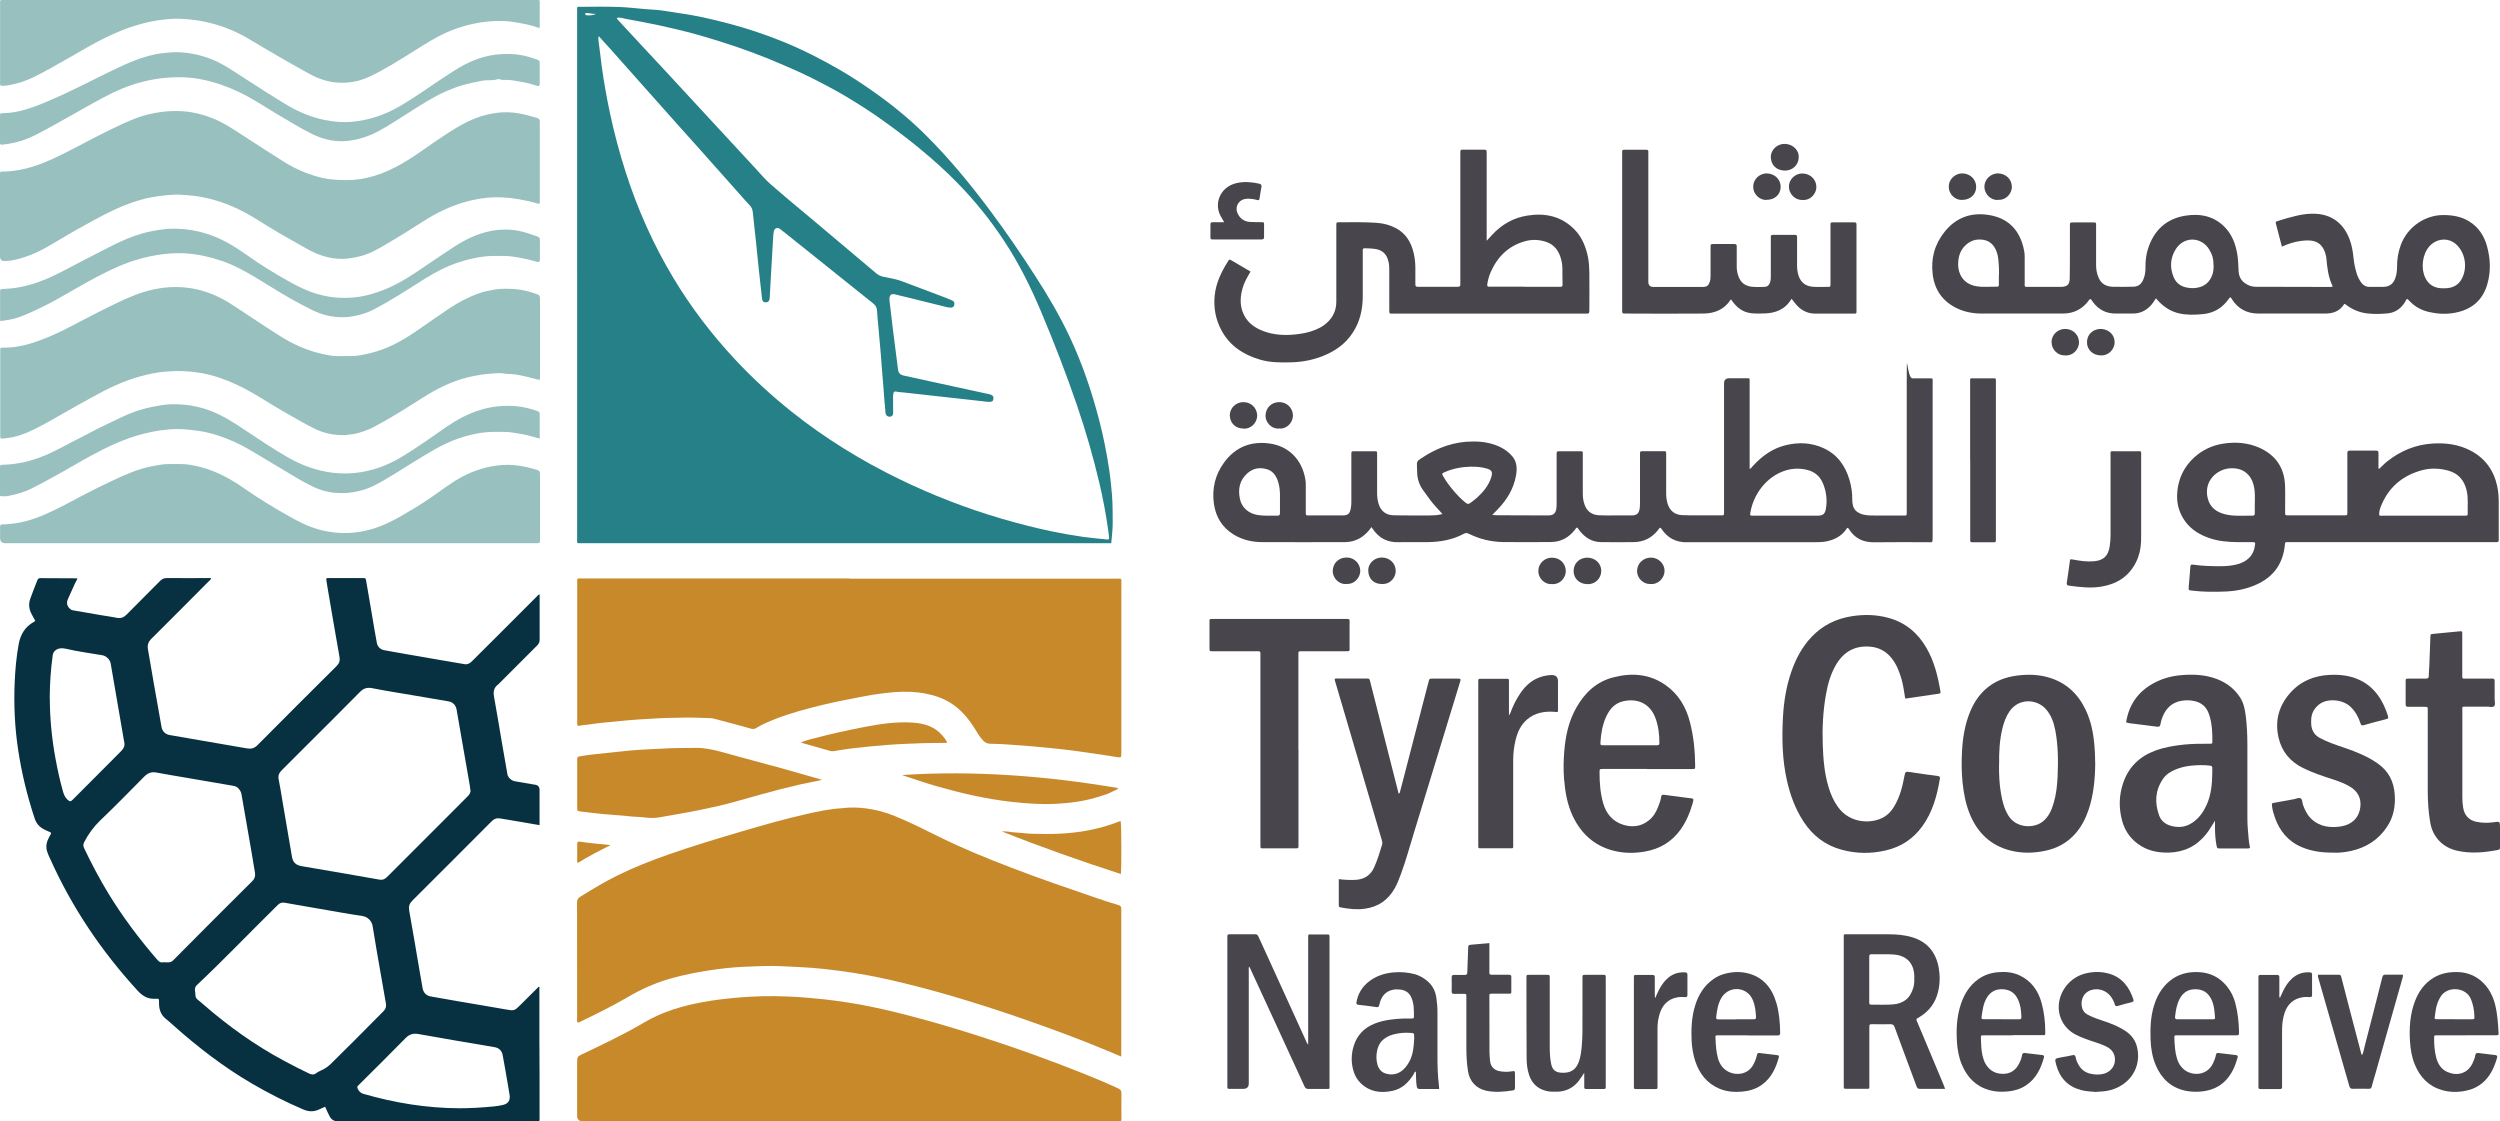
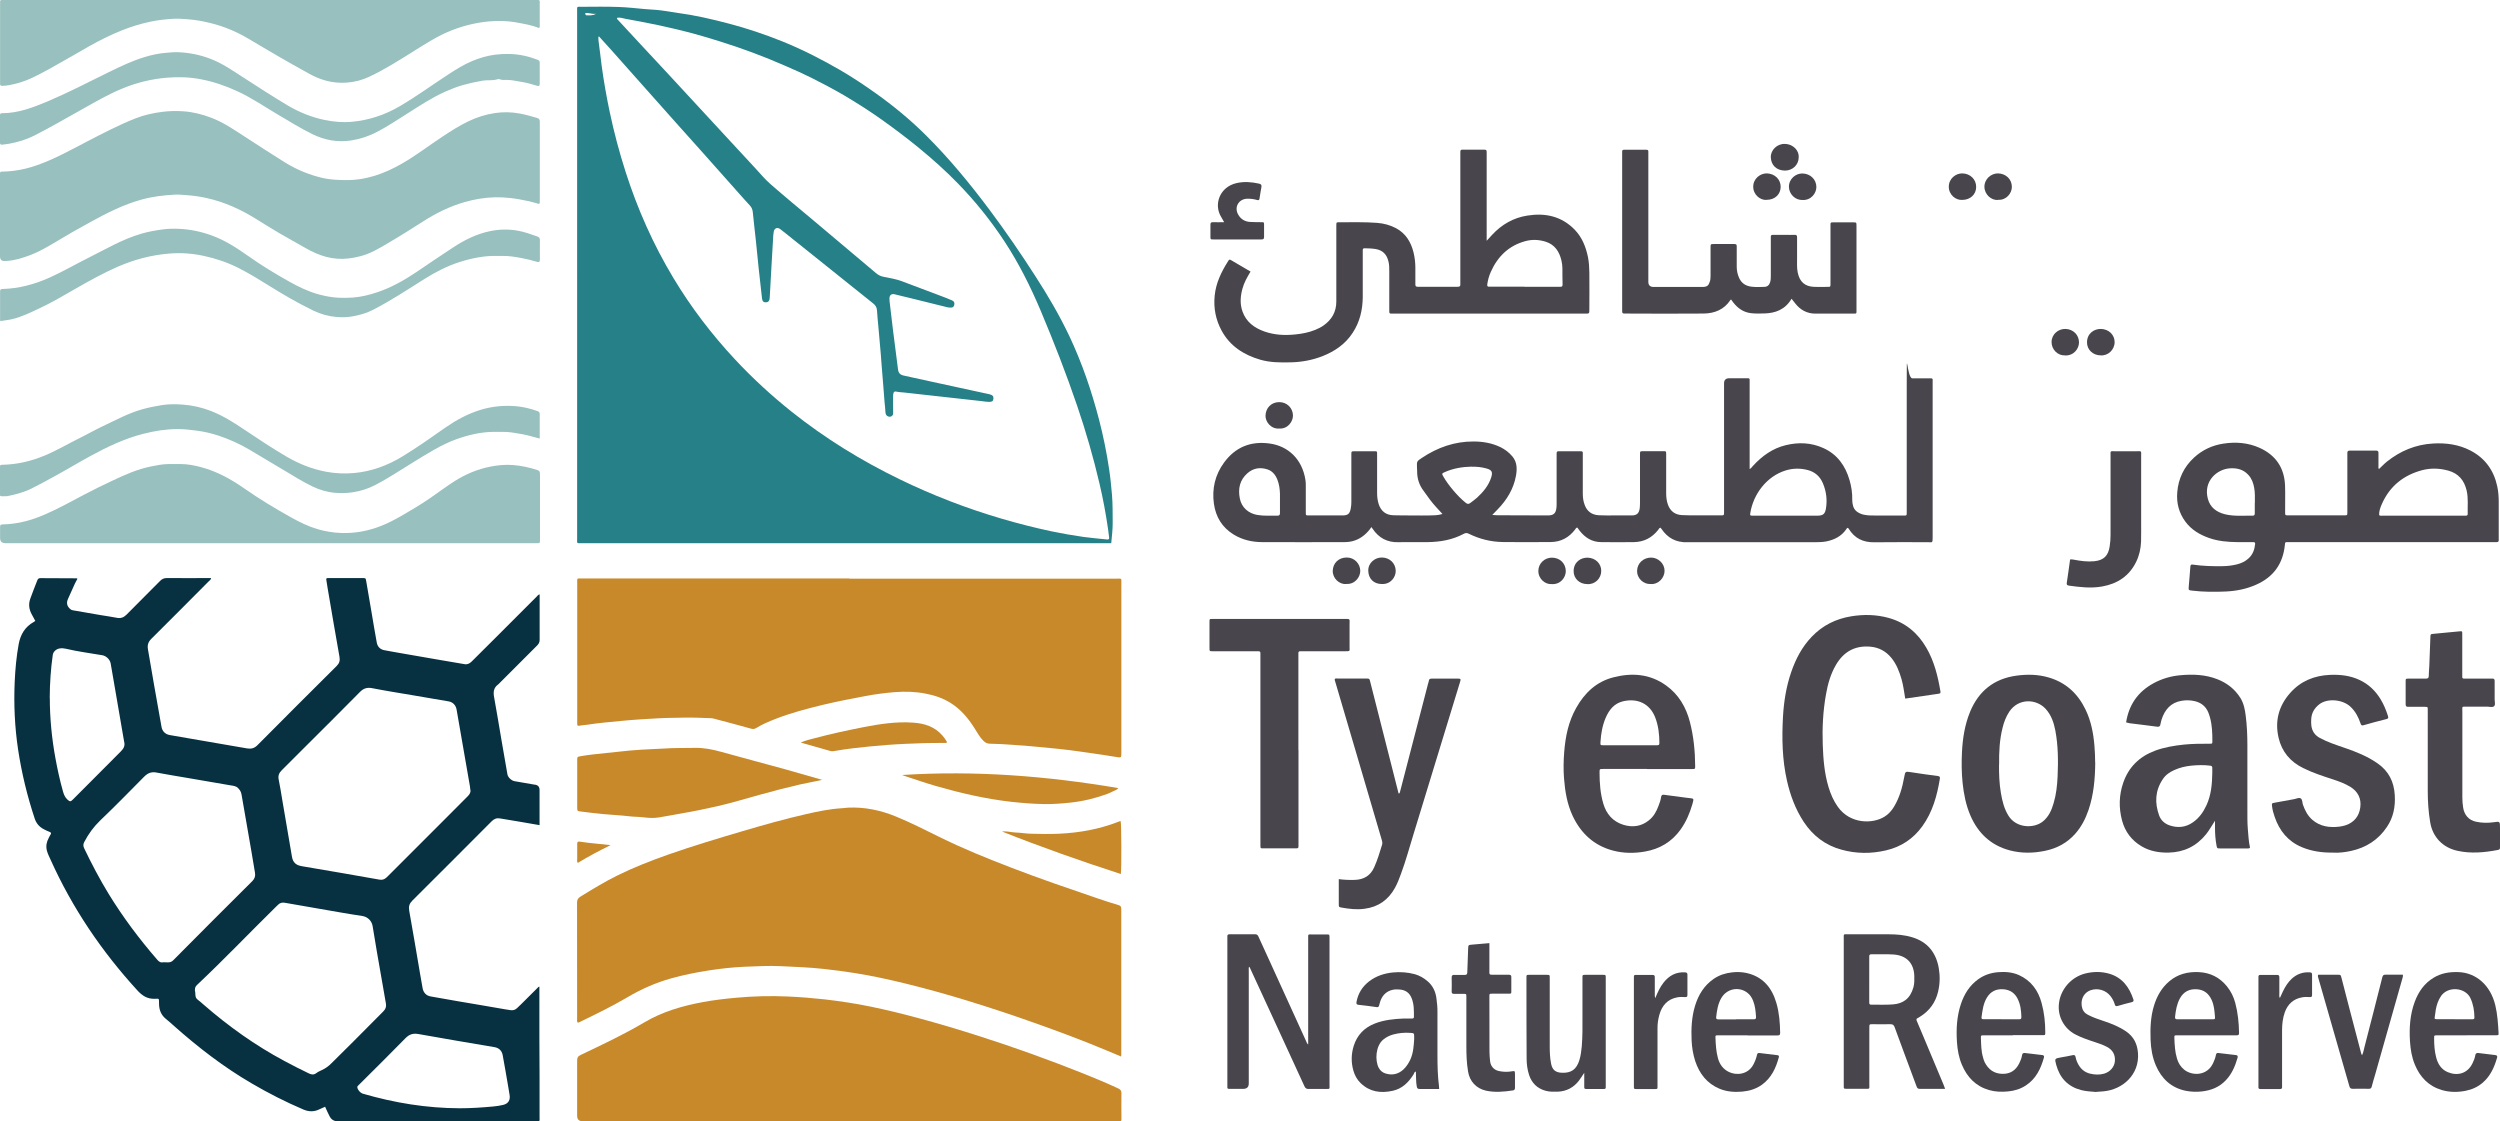
<svg xmlns="http://www.w3.org/2000/svg" id="Calque_1" data-name="Calque 1" viewBox="0 0 2941.3 1319.3">
  <defs>
    <style>      .cls-1 {        fill: #97c0be;      }      .cls-1, .cls-2, .cls-3, .cls-4, .cls-5 {        stroke-width: 0px;      }      .cls-2 {        fill: #073141;      }      .cls-3 {        fill: #c8892a;      }      .cls-4 {        fill: #258187;      }      .cls-5 {        fill: #48464c;      }    </style>
  </defs>
  <path class="cls-4" d="M679,323c0-103,0-206,0-309,0-7.3-.8-5.9,6.1-6,14.2-.1,28.3-.3,42.5.2,10.4.3,20.9,1.6,31.3,2.5,4.3.4,8.6.6,12.9.9,8.6.7,17.1,2.4,25.6,3.6,20.2,2.7,40.1,7.3,59.8,12.5,21.5,5.6,42.5,12.7,63.2,21,23.3,9.4,45.6,20.8,67.3,33.3,14.7,8.5,28.8,17.9,42.6,27.7,20.9,14.9,40.7,31.2,58.9,49.3,27.7,27.5,52.4,57.6,75.7,88.8,18.5,24.8,36,50.3,52.7,76.3,14.9,23,28.8,46.6,40.6,71.5,14.9,31.6,26.1,64.5,34.9,98.3,4.9,18.9,8.8,38.1,11.7,57.4,1.6,10.3,2.6,20.8,3.5,31.2.9,11,.7,22,.8,32.9,0,7.6-.9,15-1.6,22.5,0,.8,0,1.2-.8,1.2-1.3,0-2.7,0-4,0-205.6,0-411.2,0-616.8,0-.3,0-.7,0-1,0-6.8-.1-5.9,1-5.9-5.7,0-103.5,0-207,0-310.5ZM704.8,43c-.3.1-.6.2-.8.3,0,1.9,0,3.8.3,5.7,1.4,9.5,2.3,19.1,3.6,28.6,2.5,18.3,5.7,36.4,9.5,54.4,5,23.7,11.2,47,18.6,70.1,14,43.8,32.6,85.6,56.3,125,20.7,34.5,45,66.3,72.4,95.7,20.7,22.2,43,42.7,66.7,61.6,39.3,31.3,81.8,57.5,126.9,79.4,38.7,18.8,78.7,34.3,120,46.4,19.4,5.7,39,10.7,58.7,14.9,12.5,2.6,25.1,4.8,37.7,6.6,9.2,1.3,18.5,2,27.7,3,2,.2,2.8-.5,2.5-2.5-.4-3.1-.7-6.3-1.2-9.4-2.6-18.1-5.9-36-10.1-53.8-7.2-30.9-16-61.3-26.2-91.3-12.9-37.9-27.4-75.1-42.9-111.9-12.1-28.7-26-56.4-43.1-82.4-16.1-24.4-34.3-47-54.7-67.9-14.2-14.6-29.3-28.1-45-41-13.5-11.1-27.4-21.6-41.6-31.8-15.2-11-31.1-21.1-47.3-30.7-12.5-7.3-25.3-14-38.2-20.5-9.8-4.9-19.8-9.3-29.9-13.7-25.7-11.3-51.9-21.1-78.7-29.4-11.7-3.6-23.4-7.2-35.3-10.3-24.6-6.3-49.4-11.5-74.4-15.9-3.4-.6-6.9-2.2-10.5-1.1,0,1.4.9,2,1.6,2.7,8.8,9.5,17.6,19.1,26.5,28.6,10.8,11.6,21.6,23.1,32.3,34.7,22.7,24.6,45.4,49.2,68.1,73.7,11.5,12.5,23,25,34.6,37.4,5.8,6.2,11.2,12.9,17.6,18.4,16.8,14.7,34,28.9,51.1,43.2,24.3,20.5,48.7,40.9,72.9,61.4,2.8,2.4,5.6,3.8,9.2,4.5,7.1,1.4,14.4,2.6,21.2,5.1,15.1,5.6,30.1,11.3,45.1,17,4.8,1.8,9.6,3.6,14.3,5.7,2.3,1,3,2.9,2.4,5.4-.5,2.4-2.3,3.1-4.5,3-1.3,0-2.7-.2-4-.5-14-3.5-28-7-42-10.4-6.6-1.6-13.2-3.3-19.8-4.8-3.6-.8-5.8,1-5.9,4.6,0,1.5,0,3,.2,4.5,1.3,11.2,2.7,22.4,4,33.6,1.9,15.2,3.8,30.3,5.8,45.4.5,4.4,2.3,6.5,6.5,7.5,9.9,2.2,19.8,4.3,29.6,6.5,17.6,3.8,35.3,7.7,52.9,11.5,6.2,1.3,12.3,2.6,18.5,4,3.9.9,5.2,2.5,4.7,5.7-.4,2.7-1.6,3.4-5.6,3.3-2.8,0-5.6-.6-8.4-.9-15.3-1.8-30.7-3.4-46-5.1-15-1.7-30-3.4-45-5-3.1-.3-6.3-.4-9.4-1.1-1.8-.4-2.9.4-3.2,2.2-.2,1.3-.4,2.6-.4,4,0,5.5,0,11,.1,16.5,0,1.2.1,2.4,0,3.5-.5,2.7-3.1,4-5.7,3.1-2.7-.9-3.3-3.2-3.4-5.6-.2-3.8-.6-7.6-1-11.4-1.2-14.2-2.1-28.5-3.4-42.7-.4-4.5-.6-9-1-13.4-.9-10.6-1.8-21.2-2.8-31.8-.6-6.6-1.3-13.2-1.7-19.9-.2-3.7-1.9-6.2-4.7-8.4-8.9-7-17.7-14.1-26.5-21.2-22.7-18.2-45.5-36.4-68.2-54.6-4.8-3.8-9.6-7.8-14.5-11.5-3.3-2.5-6.7-1.1-7.5,2.8-.3,1.5-.5,3-.6,4.4-.7,12-1.4,23.9-2.1,35.9-.7,12.6-1.4,25.2-2.1,37.9-.2,3.4-1.6,5-4.2,5.2-3,.2-4.5-1.2-4.9-4.9-1.3-11.4-2.6-22.8-3.8-34.2-1.1-10.9-2.1-21.8-3.3-32.7-1.2-11.4-2.6-22.8-3.7-34.2-.3-3.1-1.3-5.7-3.5-8-4.3-4.6-8.5-9.4-12.7-14.1-15.3-17.1-30.5-34.3-45.8-51.5-9.4-10.6-18.9-21.1-28.3-31.6-15.6-17.5-31.2-35.1-46.8-52.6-9.8-11.1-19.7-22.2-29.5-33.2-4.8-5.4-9.8-10.8-14.7-16.2ZM701.3,16.2c-5,.7-8.8-1.6-12.9-.7.2,1.3.6,2.5,1.6,2.5,3.5,0,7.1.6,11.3-1.8Z" />
  <path class="cls-2" d="M634.9,699.7c0,17.9,0,35.6,0,53.3,0,3.1-1.4,4.9-3.4,6.9-14.9,14.8-29.7,29.7-44.5,44.5-.4.4-.7.8-1.1,1-5.1,3.8-5.7,8.7-4.6,14.7,3.1,16.8,5.8,33.7,8.7,50.6,2.3,13.4,4.6,26.8,7,40.3.6,3.6,4.8,7.5,8.5,8.1,7.7,1.4,15.4,2.7,23.1,4,.3,0,.7,0,1,.1q5.2.9,5.2,6.2c0,12.2,0,24.3,0,36.5v4.9c-8.6-1.5-16.7-2.9-24.9-4.3-7.2-1.2-14.4-2.3-21.6-3.6-4-.7-7,.5-9.9,3.4-31.1,31.2-62.1,62.3-93.3,93.3-3.4,3.4-4.5,6.8-3.7,11.6,4.4,24.5,8.5,49.1,12.7,73.7,1,5.9,2,11.8,3.1,17.7.9,5.1,4.2,8.8,9.3,9.7,10.8,2,21.6,3.8,32.4,5.7,18.5,3.2,37,6.2,55.5,9.5,10.8,1.9,10.7,2,18.4-5.7,6.3-6.4,12.7-12.7,19.1-19,.8-.8,1.5-1.9,2.7-2,0,19.8,0,39.7,0,59.5,0,15.8.1,31.7.2,47.5,0,15.3,0,30.7,0,46,0,6,.9,5.4-5.2,5.4-45.5,0-91,0-136.5,0-31.7,0-63.3-.1-95,.1-5.1,0-8.3-2-10.4-6.1-1.9-3.5-3.4-7.2-5.2-11.1-2.3,1-4.5,1.9-6.7,3-6.2,3.1-12.4,3-18.8.3-21.1-9-41.5-19.4-61.3-31-32.7-19.1-62.6-42.2-90.9-67.3-3.2-2.9-6.5-5.8-9.8-8.5-5.4-4.4-7.7-10.2-7.9-17.1,0-.5,0-1,0-1.5-.1-5.6.2-5.1-4.8-4.9-8.8.4-15-3.6-20.7-9.9-42-45.9-76.4-96.7-102-153.5-1.6-3.6-3.5-7.2-4.5-11.1-1.3-5.3-.3-10.2,2.3-14.9.7-1.3,1.3-2.7,2.1-3.9,1-1.5.6-2.3-1-3-2.3-.9-4.6-1.9-6.8-3.1-5.2-2.7-8.8-6.6-10.8-12.4-8.8-26.5-15.4-53.6-19.6-81.3-4-26.6-5.2-53.4-4-80.2.7-14.8,2-29.5,4.7-44.1,2.1-11.2,7.4-20.2,17.6-25.9.6-.3,1.1-.8,1.9-1.3-1.3-2.5-2.6-4.9-4-7.4-3.4-6.1-4.3-12.4-1.7-19.2,2.7-7,5.1-14,8-20.9.7-1.7,1.4-2.8,3.5-2.8,14.3,0,28.6.1,43,.2.1,0,.3.2.8.5-.9,1.8-2,3.6-2.9,5.5-2.8,6-5.5,12.1-8.2,18.2-1.8,4-1.6,7.6,1.6,11,1.2,1.3,2.3,2.1,4,2.4,11,1.8,21.9,3.9,32.9,5.7,6.4,1.1,12.8,1.9,19.2,3.2,4.6.9,8-.6,11.2-3.8,13.1-13.3,26.4-26.4,39.5-39.7,2.3-2.3,4.6-3.3,7.9-3.3,17.3.2,34.6,0,52.1,0-.3,2.1-2.1,3-3.3,4.3-22.3,22.4-44.6,44.9-67.1,67.2-3.8,3.8-4.8,7.6-3.9,12.6,2.4,13.7,4.7,27.5,7.1,41.3,2.9,16.5,5.8,33,8.8,49.6.9,5.3,4.5,8.8,9.7,9.7,30.3,5.2,60.6,10.5,90.9,15.7,4.7.8,8.5,0,12.2-3.7,31-31.2,62.1-62.3,93.3-93.3,3.1-3.1,4.1-6.2,3.3-10.7-4.8-27-9.4-54-14-81.1-.5-3.1-.9-6.3-1.5-9.4-.3-1.6.2-2.2,1.7-2.2,1.7,0,3.3,0,5,0,12,0,24,0,36,0,3.5,0,3.6,0,4.2,3.4,2.2,12.3,4.2,24.6,6.3,36.8,2,12,4,23.9,6.2,35.9.9,4.6,3.9,7.7,8.5,8.7,7,1.4,14.1,2.5,21.1,3.8,14.4,2.5,28.8,5,43.2,7.5,10.1,1.8,20.3,3.5,30.5,5.2,3.5.6,6.1-.9,8.5-3.3,9.2-9.2,18.4-18.4,27.6-27.5,16.3-16.3,32.5-32.5,48.8-48.8.9-.9,1.6-2.2,3.4-2.5ZM553.4,929.7c-.2-1.5-.3-3-.5-4.5-5.2-30.1-10.5-60.2-15.7-90.3-.9-5.2-4.3-8.8-9.3-9.7-14.1-2.4-28.2-4.8-42.2-7.2-15.9-2.7-31.8-5.2-47.6-8.3-6.1-1.2-10.3,0-14.7,4.5-21.8,22.2-44,44.1-66,66.1-8.7,8.7-17.4,17.5-26.1,26.1-3,3-4.4,6.3-3.4,10.8,1.7,8,2.8,16,4.2,24,3.8,22.3,7.5,44.5,11.4,66.8,1.2,6.8,4.7,9.9,11.6,11.1,16.2,2.7,32.4,5.5,48.6,8.3,14.2,2.5,28.5,5,42.7,7.5,3.2.6,5.9-.2,8.3-2.5,1-.9,1.9-1.8,2.9-2.8,19.9-19.9,39.8-39.8,59.7-59.7,11-11,21.8-22,32.8-32.9,2.1-2.1,3.7-4.3,3.5-7.4ZM194.5,1132.2c3.2,0,6.3.7,9.4-2.5,30.8-31.1,61.8-62.1,92.9-93,2.9-2.9,3.9-6,3.2-9.9-1.4-8.3-2.8-16.7-4.2-25.1-3.9-22.3-7.8-44.5-11.6-66.8-.5-3.2-1.9-5.5-4.1-7.7-2.4-2.5-5.7-2.7-8.7-3.2-16.8-3-33.7-5.8-50.6-8.7-12.3-2.1-24.6-4.1-36.8-6.4-5.8-1.1-10.1.6-14.3,4.8-17.1,17.3-34.1,34.7-51.7,51.5-7.7,7.4-14,16-18.9,25.5-1.4,2.6-1.3,4.8,0,7.5,8.7,18.1,18,35.9,28.5,53.1,16.9,27.6,36.2,53.4,57.4,77.8,2,2.4,4.1,3.8,7.3,3,.6-.1,1.3,0,2.2,0ZM229.2,1164.5c.3,2,.8,4,.7,5.9,0,2.6.9,4.4,2.9,5.9,2.4,1.8,4.6,3.8,6.9,5.8,29.2,25.4,60.6,47.8,94.8,66.1,9.5,5.1,19.1,10,28.9,14.7,3.1,1.5,5.8,1.9,8.8-.4,1.9-1.5,4.3-2.5,6.6-3.6,4.3-2,8-4.7,11.3-8.1,8.3-8.4,16.9-16.6,25.2-25,11.9-11.9,23.7-23.9,35.6-35.8,2.6-2.6,3.8-5.4,3.2-9-1.8-10.1-3.6-20.3-5.3-30.4-3.5-20.3-7.2-40.6-10.4-61-1-6.4-6.1-11-12-11.9-18.2-2.7-36.4-6.1-54.6-9.2-12.3-2.1-24.6-4.3-36.8-6.4-3-.5-5.6.1-7.8,2.3-1.1,1.1-2.2,2.1-3.2,3.1-30.8,30.3-60.6,61.5-92,91.1-1.7,1.6-2.8,3.3-2.6,5.7ZM58.6,821.1c0,23.8,2.3,47.4,6.6,70.9,2.4,13.1,5.2,26,8.8,38.8,1,3.7,2.4,7.3,5.4,10,2.9,2.6,3.7,2.5,6.5-.3,10.9-10.9,21.9-21.9,32.8-32.9,7.9-7.9,15.7-15.9,23.6-23.7,3.2-3.2,5-6.6,3.8-11.1-.3-1.3-.4-2.6-.7-3.9-2.1-12.4-4.3-24.9-6.4-37.3-2.9-17-5.8-34-8.8-51.1-.8-4.5-5.2-8.8-9.8-9.6-14.4-2.5-28.9-4.3-43.2-7.7-2.2-.5-4.6-.7-6.9-.3-4.1.6-7.6,3.7-8.2,7.5-2.4,16.8-3.5,33.7-3.6,50.7ZM541,1303.9c13.2,0,26.3-.9,39.3-2.1,4-.4,7.9-.9,11.8-1.9,6.1-1.5,8.5-5.8,7.4-11.9-.5-2.6-.9-5.2-1.3-7.9-2.2-12.9-4.4-25.8-6.8-38.8-.9-5.1-4.5-8.5-9.6-9.3-29.8-5.1-59.6-10-89.3-15.4-6.5-1.2-11,.3-15.5,4.9-17.8,18.2-35.9,36.1-54,54.1-.6.6-1.2,1.2-1.8,1.8-.4.5-.9.9-.8,1.7.2,2.9,3.5,6.8,6.7,7.7,37.2,10.8,75.1,17,114,17.1Z" />
  <path class="cls-3" d="M679.4,1202.9c-.8-1.6-.4-3.2-.4-4.9,0-45.3,0-90.6-.1-136,0-3.7,1.2-5.4,4.3-7.3,14-8.6,28-17.2,42.8-24.5,19.8-9.8,40.3-17.8,61.1-25.1,28.4-9.9,57.3-18.6,86.1-27.1,25.1-7.4,50.2-14.5,75.7-20.3,13.7-3.1,27.5-6,41.6-6.8,2.5-.1,4.9-.6,7.4-.7,19.6-.9,38.2,3.1,56.3,10.5,17.2,7.1,33.8,15.5,50.4,23.7,27.8,13.8,56.5,25.4,85.4,36.5,33.4,12.9,67.2,24.4,101.1,36,8.1,2.8,16.3,5.4,24.6,7.9,2.5.7,3.5,1.7,3.5,4.4,0,57.3,0,114.6,0,172,0,.5-.2,1-.3,1.8-5.9-2.5-11.6-4.9-17.4-7.3-28-11.7-56.3-22.3-84.9-32.4-24.9-8.9-50.1-17.2-75.3-25-24.8-7.7-49.8-14.7-75-20.9-20.1-4.9-40.3-9.4-60.8-12.6-12.3-1.9-24.6-3.6-36.9-4.9-16.7-1.8-33.4-2.4-50.2-3.2-14.2-.7-28.3.2-42.4.7-14.2.6-28.4,2.2-42.5,4.4-14.7,2.3-29.3,5.2-43.6,9.2-18.3,5.1-35.5,12.7-51.9,22.4-18.2,10.7-37.1,19.9-56.1,29.1-.8.4-1.5.7-2.4.4Z" />
  <path class="cls-3" d="M999.2,680.8c104.7,0,209.3,0,314,0,7,0,6.1-1,6.1,6,0,66.2,0,132.3,0,198.5,0,6.5,0,6.3-6.6,5.2-9.8-1.7-19.6-3-29.5-4.5-9-1.3-18-2.6-27.1-3.7-6.7-.9-13.5-1.5-20.3-2.2-10.1-1-20.1-1.9-30.2-2.8-4.8-.4-9.6-.5-14.4-1-8.8-.8-17.6-1.1-26.4-1.3-3.3,0-5.7-1.3-7.9-3.5-4.4-4.4-7.3-9.9-10.6-15.1-7.3-11.5-15.9-21.7-27.5-29.1-9.1-5.8-19.1-9.2-29.6-11.2-12-2.4-24.1-2.7-36.3-1.8-11.4.9-22.7,2.4-34,4.5-16.8,3.1-33.5,6.4-50.1,10.3-19.1,4.6-38.2,9.6-56.6,16.8-7.7,3.1-15.4,6.2-22.4,10.6-2.1,1.3-4,1.5-6.5.7-14.2-4-28.4-7.7-42.7-11.5-1.1-.3-2.2-.6-3.4-.7-10.8-.3-21.6-1-32.4-.7-10.1.3-20.3.2-30.4.8-14.3.8-28.5,1.6-42.7,3-13.7,1.4-27.4,2.4-41,4.6-2.8.4-5.6.4-8.4,1-3,.6-3.2.2-3.2-3.1,0-20.5,0-41,0-61.5,0-34.3,0-68.7,0-103,0-6.4-.7-5.5,5.7-5.5,104.8,0,209.6,0,314.5,0Z" />
  <path class="cls-3" d="M999.2,1319.1c-104.6,0-209.3,0-313.9,0q-6.3,0-6.3-6.4c0-21.5,0-43,0-64.5,0-3.6.8-5.5,4.3-7.1,25.2-12,50.5-23.9,74.5-38.1,21.6-12.8,45.1-19.6,69.6-24.1,13.1-2.4,26.2-3.9,39.4-5.1,19.9-1.8,39.9-2.3,59.8-1.4,14.6.6,29.1,1.8,43.7,3.4,18.1,2.1,36.1,4.8,54,8.5,18.5,3.8,36.8,8.3,55,13.2,24.6,6.6,49,13.9,73.3,21.7,41.3,13.2,82.1,27.9,122.4,44,13.7,5.5,27.3,11.2,40.7,17.4,2.9,1.4,3.8,2.9,3.7,6-.2,9.3,0,18.7,0,28,0,4.9.4,4.5-4.6,4.5-41.3,0-82.6,0-124,0-63.8,0-127.6,0-191.4,0Z" />
  <path class="cls-1" d="M634.2,240c-3.9-1.1-7.9-2.4-12.1-3.3-7.4-1.6-14.8-3-22.3-3.8-5.8-.6-11.6-.9-17.4-.8-12.2.3-24.2,2.3-35.9,5.7-17.4,5-33.4,12.9-48.7,22.7-13.9,8.9-27.9,17.7-42.1,26-9.9,5.9-19.9,11.8-31.2,14.8-4.8,1.3-9.5,2.2-14.5,2.8-18.4,2.2-34.8-3.2-50.4-12.2-10.6-6.1-21.3-11.9-31.9-18.1-9-5.3-17.7-10.8-26.6-16.3-18-11.2-37.2-19.9-58-24.5-7.4-1.6-14.8-2.8-22.4-3.3-4.9-.3-9.9-1-14.9-.7-13.5.7-26.9,2.3-39.9,6-20.8,5.8-39.9,15.5-58.7,25.8-14.8,8-29.4,16.4-43.8,25.1-8.9,5.3-18,10.5-27.7,14.2-9.1,3.4-18.3,6.4-28.1,6.9-.3,0-.7,0-1,0q-6.6.9-6.6-5.5c0-31.3,0-62.7,0-94,0-1.2,0-2.3,0-3.5,0-1.4.5-2.1,2-2.1,4.6,0,9.2-.3,13.9-.9,9.7-1.2,19-3.5,28.2-6.8,20.3-7.2,39.1-17.7,58.1-27.6,18.8-9.7,37.5-19.5,57.2-27.3,10.1-4,20.7-6.3,31.5-7.7,8.5-1.1,17-1.2,25.3-.6,11.1.8,22,3.6,32.5,7.6,13.7,5.2,25.7,13.4,37.9,21.3,16.2,10.5,32.4,21.1,48.8,31.3,13.8,8.5,28.8,14.7,44.6,18.3,8.4,1.9,17,2.2,25.6,2.4,24.6.5,46.6-7.5,67.5-19.5,16.5-9.5,31.5-21.1,47.4-31.6,9.8-6.5,19.7-12.8,30.2-17.9,10.1-4.9,20.8-8.3,31.9-9.9,9.4-1.4,19-1.2,28.5.5,7,1.3,13.7,3.2,20.5,5.2,2.4.7,3.5,1.7,3.5,4.5-.1,31.3,0,62.7,0,94,0,.8.1,1.7-.8,2.6Z" />
-   <path class="cls-1" d="M634.5,447c-5.8-1.5-11.5-3-17.2-4.3-6.3-1.5-12.6-2.7-19-2.7-3.6,0-7.1-1.1-10.8-1-19.9.6-39.2,4.1-57.7,11.7-12,4.9-23.2,11.2-34,18.2-15.2,9.7-30.4,19.2-46.1,28-6.6,3.7-13.2,7.5-20.4,10-5.4,1.9-10.8,3.7-16.7,4.2-3.3.3-6.5.9-9.8.8-11.2,0-22-2.4-32-7.2-11.8-5.7-22.9-12.5-34.3-18.8-19.4-10.9-37.7-23.9-58-33.3-13-6-26.5-10.9-40.6-13.5-7.3-1.3-14.7-2.1-22.1-2.4-7.1-.4-14.2,0-21.2.5-9.6.8-19.1,2.8-28.5,5.3-20.6,5.5-39.5,14.6-58,25-11.7,6.5-23.5,12.9-35,19.6-11.1,6.5-22.4,12.8-34,18.5-9.3,4.6-19,8.2-29.4,9.6-2.4.3-4.9.7-7.3.8-1.4,0-2.2-.5-2.1-2,0-1,0-2,0-3,0-32.3,0-64.7,0-97,0-5.4-.5-5,4.7-5,15.1.1,29.3-3.8,43.2-9,15.2-5.6,29.6-13,43.9-20.6,14.3-7.6,28.8-14.9,43.4-22,14.8-7.2,29.9-13.7,46.2-17.1,11.4-2.4,23-3.2,34.6-2.2,14.9,1.2,29.1,5.5,42.4,12.1,8.3,4.1,16,9.3,23.7,14.4,15.6,10.3,31.1,20.7,46.8,30.6,15.7,9.9,32.5,17.5,50.7,21.4,6.6,1.4,13.2,2.7,20.1,2.4,8.1-.3,16.3.4,24.3-1.1,8.7-1.7,17.3-3.7,25.7-6.8,17.4-6.4,32.7-16.4,47.7-27,9.4-6.7,19-13.1,28.6-19.7,11.4-7.8,23.4-14.3,36.3-19,6-2.2,12.3-3.5,18.6-4.6,8.1-1.4,16.3-1.2,24.3-.7,9.2.6,18.1,3.1,26.8,6.2,2.8,1,3,3,3,5.5,0,18.2,0,36.3,0,54.5s0,23.7,0,35.5c0,1.6.3,3.3-.5,5.1Z" />
  <path class="cls-5" d="M2058.3,552c2.1-1.1,3-2.7,4.2-4,10.7-11.6,23.1-20.6,38.7-24.3,15-3.6,29.7-3,43.9,3.4,16.5,7.4,26,20.8,30.9,37.7,2.2,7.5,3.4,15.3,3.2,23.1,0,2.5.3,5,1,7.4,1.3,4.5,4.4,7.2,8.6,9,5.6,2.3,11.4,2.2,17.2,2.2,10.8,0,21.7,0,32.5,0,5.1,0,4.8.7,4.8-4.9,0-50,0-100,0-150s0-6.5,6.6-6.5c6.5,0,13,0,19.5,0,5,0,4.4-.2,4.4,4.7,0,22.3,0,44.7,0,67,0,38.5,0,77,0,115.5,0,6.9-.3,5.6-5.7,5.6-21,0-42-.2-63,.1-13.2.2-23.2-4.7-30.1-16-.2-.4-.7-.7-1-1-1.1.1-1.4,1-1.8,1.6-5.7,8.3-14,12.5-23.6,14.4-4.3.8-8.6.9-12.9.9-44.7,0-89.3,0-134,0s-11.3-.2-17,0c-13,.4-22.8-5.1-29.9-15.6-.4-.5-.8-1-1.2-1.5-1.6.3-2,1.7-2.8,2.7-7.3,9.2-16.7,14.1-28.4,14.3-12.8.2-25.7.1-38.5,0-10.8,0-19-5.2-25.5-13.5-.9-1.2-1.8-2.4-2.6-3.6-1.6,0-1.9,1.3-2.6,2.2-7.2,9.5-16.8,14.7-28.6,14.8-18.8.2-37.7.2-56.5,0-14-.2-27.3-3.5-39.9-9.7-2.2-1.1-3.8-1.2-6,0-13.2,7.1-27.5,9.6-42.3,9.8-11.5.2-23-.2-34.5.1-13.2.4-23.1-4.9-30.4-15.7-.4-.6-.9-1.3-1.5-2.1-2.4,3.6-5.2,6.7-8.4,9.4-6.6,5.6-14.4,8.3-23,8.3-32.3,0-64.7.2-97,0-11.9,0-23.4-2.6-33.8-9-13.5-8.4-20.9-20.6-23.1-36.1-2.5-17.7,1.4-34.2,12-48.6,13.3-18.1,31.3-25.4,53.7-22.3,21.4,3,38.2,18.1,42,43,.5,3.3.4,6.7.4,10,0,9.3,0,18.7,0,28,0,3.5,0,3.6,3.6,3.6,13.2,0,26.3,0,39.5,0,6.5,0,8.6-1.9,9.8-8.2.5-2.5.7-4.9.7-7.4,0-18.7,0-37.3,0-56,0-3.8,0-3.9,3.7-3.9,7.3,0,14.7,0,22,0,4.9,0,4.6-.5,4.6,4.5,0,14.8,0,29.7,0,44.5,0,4.5.5,9,1.9,13.3,2.7,8.1,8.4,12.7,17,13,5.7.2,11.3.1,17,.2,10.8,0,21.7.3,32.5-.2,2.8-.1,5.5-.7,8.5-1.5-5.1-5.6-10.2-10.8-14.6-16.7-2.5-3.3-4.8-6.8-7.3-10.1-5.4-6.9-8-14.8-7.9-23.6,0-1.5-.1-3-.2-4.5-.2-7-.3-7.1,5.8-11.1,18.4-12.3,38.5-19.4,60.8-19.3,10.8,0,21.5,1.8,31.5,6.6,5.5,2.7,10.2,6.3,14.1,10.9,5.7,6.8,5.7,14.7,4.3,22.7-2.8,15.6-10.7,28.5-21.6,39.7-1.9,2-3.9,4-6.3,6.5,2.6.2,4.5.4,6.5.4,19.7,0,39.3.2,59,.2,6.7,0,9.3-2.5,10-9.1.2-2,.2-4,.2-6,0-18.2,0-36.3,0-54.5,0-1.2,0-2.3,0-3.5,0-1.7.6-2.4,2.3-2.4,8.8,0,17.7,0,26.5,0,1.5,0,2.1.7,2,2.1,0,1.2,0,2.3,0,3.5,0,14.8,0,29.7,0,44.5,0,4.4.6,8.6,2.1,12.7,2.8,8,8.6,12.1,16.9,12.5,6.1.3,12.3.2,18.5.2,6.7,0,13.3,0,20,0,6.1,0,8.7-2.5,9.5-8.6.3-2.1.2-4.3.3-6.5,0-18.8,0-37.7,0-56.5,0-3.9,0-3.9,3.7-4,7.8,0,15.7,0,23.5,0,3.5,0,3.6,0,3.6,3.5,0,15.3,0,30.7,0,46,0,4.5.5,9,2,13.2,2.7,7.7,8.2,12,16.3,12.5,6.6.4,13.3.3,20,.3,8.7,0,17.3,0,26,0,3.8,0,3.8,0,3.8-3.9,0-10.7,0-21.3,0-32,0-39.8,0-79.7,0-119.5q0-5.9,6.2-5.9c6.7,0,13.3,0,20,0,4.1,0,3.9-.1,3.9,3.7,0,4.7,0,9.3,0,14v89.3ZM2100.3,606.7c7.5,0,15,0,22.5,0,5.3,0,10.7.1,16,0,6.2-.2,8.3-2.1,9.4-8.1,1.8-10.4.5-20.6-3.6-30.2-3.4-7.9-9.3-13.2-17.8-15.4-8.8-2.3-17.5-2.1-26,.5-22.5,7-38,28.1-41.5,49.9-.5,3.1-.3,3.3,3.1,3.3,12.7,0,25.3,0,38,0ZM1505.9,591.3c0-3.5,0-7,0-10.5-.2-5.5-.9-10.9-2.9-16.1-2.2-5.8-5.9-10.6-12-12.5-8.5-2.7-16.4-1.5-23.3,4.5-9.2,8.1-11.3,18.3-9,29.9,2.1,10.6,10.3,17.6,20.9,19.3,7.8,1.3,15.6.6,23.4.8,2.1,0,2.9-.8,2.9-3-.1-4.2,0-8.3,0-12.5ZM1731.6,549c-11,.2-21.8,2-31.9,6.5-3.4,1.5-3.5,1.9-1.6,5.1,3.3,5.8,7.3,11.1,11.6,16.2,4.5,5.3,9.3,10.4,14.8,14.8,1.8,1.5,3.4,1.7,5.3.2,2.6-2.1,5.4-3.9,7.8-6.1,7.4-6.8,13.8-14.4,16.9-24.2,1.9-6.2.7-8.5-5.5-10.3-5.6-1.6-11.4-2.2-17.2-2.1Z" />
-   <path class="cls-5" d="M2744.5,336.9c-5.2-10.4-6.4-21.3-7.4-32.2,0-.7-.1-1.3-.2-2-3.5-18.5-14.5-21.3-29.5-19.3-7.7,1-15.2,3.3-22.7,6.8-2.4-9.4-4.8-18.5-7.2-27.6-.4-1.7.6-2,1.8-2.4,6.9-2.3,14-4.3,21.1-6,5.8-1.4,11.7-2.5,17.7-2.7,21.4-1.1,37.8,8.4,46,29.4,2.9,7.3,4.1,15.1,4.9,22.8.7,6.5,2,12.8,4,19,1.2,3.5,2.9,6.7,5,9.7,2.4,3.3,5.6,5.1,9.8,5.1,5.3,0,10.7,0,16,0,7.4-.1,11.8-3.3,14.3-10.2,1.6-4.4,2.1-9,2.1-13.7-.1-8.7,1.4-17.2,4.4-25.4,7.9-21.2,28.3-35.1,49.8-35.2,11.1,0,21.5,1.7,31,7.7,10.7,6.7,17.1,16.6,20.5,28.5,4.2,15.2,4.9,30.5.3,45.8-5.7,19-19,29.5-38.1,33-10.1,1.9-20.2,1.4-30.2-.9-9-2-16.8-6.3-23.1-13-.7-.7-1.4-1.4-2.1-2.1-.1-.1-.3-.1-.6-.2-1.3.4-1.6,1.9-2.2,3-4.7,8-11.6,13-20.8,13.9-8.1.8-16.3,1-24.4,0-9.6-1.2-18.2-5-25.8-11.1-.6-.2-.9.3-1.2.6-5.1,8-12.9,10.7-21.8,10.7-26.3,0-52.6,0-79,0-13.4,0-23.7-5.6-31-16.8-.5-.8-.7-1.9-1.8-2.2-1,.1-1.4,1-1.8,1.6-7.5,10.8-17.7,16.9-30.7,18.1-9.1.8-18.3,1.2-27.4-.8-9.7-2.1-17.8-7.2-24.6-14.4-1-1.1-2-2.2-3.1-3.4-2.2,3.5-4.4,6.9-7.3,9.7-5.7,5.5-12.3,8.3-20.2,8.2-6.3,0-12.7-.1-19,0-11.9.3-21.2-4.5-28.1-14.2-.7-1-1.3-2.3-2.6-2.9-1.4.5-1.9,1.8-2.7,2.9-7.4,9.3-17.1,14.1-29,14.2-32,.1-64,.1-96,0-10.2,0-20.2-1.8-29.5-6.3-16.5-8.1-25.9-21.3-28.2-39.5-2.4-18.8,2.2-35.7,14-50.4,13.4-16.8,31.3-23.2,52.3-19.7,21.4,3.5,34.7,16.2,40.2,37.2,1,3.9,1.7,7.8,1.7,11.8,0,10.2,0,20.3,0,30.5,0,5.5-.6,5,5.2,5,12.3,0,24.7,0,37,0,7.9,0,10.7-2.5,10.8-10.3.3-12.3.1-24.7.2-37,0-8,0-16,0-24,0-4.5,0-4.5,4.3-4.5,7.7,0,15.3,0,23,0,3.5,0,3.5,0,3.5,3.6,0,15.5,0,31,0,46.5,0,3.9.5,7.6,1.6,11.3,2.9,9.5,8.2,13.9,18,14.3,8.2.3,16.3,0,24.5-.1,5.6-.1,9.3-3.3,11.4-8.3,2.1-4.8,2.7-9.9,2.6-15.1,0-7,.7-13.9,2.8-20.7,6.8-21.8,21.3-35.7,43.8-39.4,17.8-2.9,34.6.3,47.6,14.4,7.7,8.3,11.5,18.5,13.6,29.5,1.4,7.2,1.3,14.6,1.8,21.9.6,8,5,13.2,12.2,16.2,2.4,1,5.1,1.6,7.8,1.6,29.5,0,59,.2,88.5.2.5,0,.9-.2,2.1-.5ZM2875,339.2c12.2.2,18.1-5,21.5-11.5,6.3-12.1,4.5-28.5-5.4-38.9-9.6-10.1-24.3-8.5-32.7.8-8.5,9.4-10.5,25.9-4.9,37.4,3.2,6.7,8.4,10.5,15.6,11.8,1.9.4,4,.3,6,.4ZM2604.3,312.9c0-8.3-1.4-13.3-5.1-19.4-9.4-15.2-29.6-15.6-39.2-.6-6.6,10.3-7.4,21.5-2.8,32.8,2.4,6,6.8,10.2,13.1,12,4.2,1.2,8.5,1.6,12.8,1.1,10.3-1.1,17-6.7,20.1-16.6,1-3.2,1.1-6.5,1.2-9.3ZM2351.8,324c0-2.8.2-5.7,0-8.5-.4-6.4-.4-13-2.7-19.2-2.7-7.4-7.4-12.7-15.4-14.1-9-1.6-16.7,1.2-22.9,8.1-5.5,6.2-7.1,13.6-7,21.7.2,10.1,5.9,22,21.1,24.7,8.2,1.5,16.6.4,24.9.6,1.6,0,1.9-1,1.9-2.3,0-3.7,0-7.3,0-11Z" />
  <path class="cls-1" d="M317.4,639.1c-103.6,0-207.3,0-310.9,0q-6.4,0-6.4-6.2c0-4.3,0-8.7,0-13,0-2.1.6-2.9,2.8-2.9,9.4-.2,18.7-1.5,27.8-3.9,7.3-1.9,14.4-4.5,21.4-7.5,16.4-7,32-15.8,47.8-24.1,10.7-5.6,21.5-10.9,32.4-16,14.6-6.9,29.3-13.5,45.3-16.7,6.8-1.3,13.5-2.8,20.5-2.8,5,0,10,0,15,0,8,0,15.7,1.6,23.3,3.6,18.8,4.9,35.4,14.2,51.2,25.2,17.8,12.4,36.2,23.6,55.2,34.1,9.7,5.4,19.5,10.3,30.2,13.5,9.5,2.8,19.1,4.4,29.1,4.7,16,.5,31.2-2.5,45.9-8.2,8.3-3.2,16.2-7.4,24-11.8,11.6-6.7,23.1-13.5,34.1-21.1,9.4-6.5,18.5-13.3,28.1-19.5,13.4-8.6,27.9-14.7,43.7-17.7,8.4-1.6,16.8-2.3,25.2-1.7,10,.7,19.8,2.9,29.4,6,2.2.7,2.8,2.1,2.8,4.5,0,25.8,0,51.7,0,77.5,0,3.9,0,4-4.2,4-25,0-50,0-75,0-79.5,0-159,0-238.5,0Z" />
  <path class="cls-1" d="M634.4,33.1c-9-3.7-18.3-5.1-27.4-6.8-10.5-1.9-21.2-2-31.8-1.1-17.3,1.6-33.9,6-49.8,13-12.9,5.7-24.7,13.3-36.6,20.7-17.8,11.1-35.4,22.5-54.4,31.4-8.4,3.9-17.1,6.3-26.6,6.9-12.6.9-24.5-1.4-35.9-6.4-5.7-2.5-11.2-5.8-16.7-8.8-9.5-5.3-19-10.6-28.4-16.1-11.6-6.7-23-13.6-34.6-20.4-14.1-8.4-29.1-14.6-45.1-18.5-8.5-2.1-17-3.6-25.8-4.3-5.6-.4-11.3-.9-16.9-.6-9.2.5-18.4,1.5-27.4,3.4-11.8,2.5-23.2,6-34.3,10.5-12.9,5.2-25.3,11.4-37.4,18.2-9.8,5.5-19.5,11.2-29.2,16.7-12.5,7.1-24.9,14.3-37.9,20.5-8.7,4.1-17.7,7-27.1,8.7-2.8.5-5.5.9-8.3.9-1.9,0-2.8-.5-2.7-2.5,0-1,0-2,0-3,0-30,0-60,0-90,0-1.2,0-2.3,0-3.5C0,.6.7,0,2.1,0c1.2,0,2.3,0,3.5,0,208,0,416,0,624,0,6.2,0,5.4-.5,5.4,5.2,0,7.7,0,15.3,0,23,0,1.5.4,3-.6,4.8Z" />
  <path class="cls-5" d="M1471.3,319.5c-4,6.7-7.7,13.1-9.6,20.4-2.4,8.9-3,17.7.1,26.5,4.3,12.3,13.8,19.3,25.5,23.5,11.8,4.2,24,4.9,36.4,3.6,8.2-.8,16.1-2.3,23.7-5.4,3.4-1.4,6.7-3,9.7-5.1,9.8-6.9,15.1-16.1,15.1-28.2,0-29,0-58,0-87,0-1,0-2,0-3,.1-3.2.1-3.3,3.4-3.3,14.8,0,29.7-.4,44.5.7,7.9.6,15.4,2.6,22.4,6.3,11.5,6.2,17.6,16.4,20.6,28.7,1.4,5.8,2.1,11.8,2.1,17.8,0,6.5,0,13,0,19.5,0,2,.5,2.9,2.8,2.9,15.7,0,31.3,0,47,0,2.3,0,3.4-.7,3.1-3.1-.1-1.1,0-2.3,0-3.5,0-49.5,0-99,0-148.5s0-2.3,0-3.5c0-1.7.3-2.8,2.4-2.7,8.7.1,17.3,0,26,0,1.9,0,2.6.6,2.6,2.6-.1,3.8,0,7.7,0,11.5,0,29.1,0,58.3,0,87.4,0,1.7,0,3.3,0,5.7,2.4-2.7,4.4-4.8,6.4-7,11.4-12.3,25.3-20.2,41.7-22.7,20.9-3.3,40.1.8,55.5,16.7,8.7,9,13.1,20.2,15.6,32.3,1.2,6.1,1.5,12.2,1.6,18.4.2,14.3,0,28.7,0,43,0,5,0,5-4.9,5-58.1,0-116.3,0-174.4,0-17.3,0-34.7,0-52,0-4.1,0-4.1,0-4.1-4,0-15.3,0-30.7,0-46,0-4,0-8-1.1-11.9-2-7.9-6.7-12.7-14.9-14.1-4.3-.7-8.6-.8-12.9-.9-1.7,0-2.4.6-2.3,2.3,0,4.2,0,8.3,0,12.5,0,14.3.1,28.7,0,43-.2,14.9-3.5,29-11.8,41.6-8.7,13.4-21.2,21.9-35.7,27.6-11.9,4.6-24.2,6.9-37,7.2-12.2.3-24.3.3-36.1-3.1-19.4-5.7-35.5-15.9-45.4-34.1-7-12.9-9.7-26.6-8.2-41.4,1.5-14.9,7.8-27.7,15.5-40,1.7-2.8,1.9-2.7,4.5-1.2,7.5,4.3,14.9,8.7,22.5,13.2ZM1793.6,337.4c13,0,26,0,38.9,0,1,0,2,0,3,0,2.1.2,3-.6,2.9-2.8-.2-6.3-.2-12.6-.2-19,0-3.2-.5-6.3-1.2-9.4-2.5-10.3-7.8-18.4-18.4-21.8-7.9-2.5-15.9-2.9-24-.7-19.5,5.3-32.5,18-40.6,36.1-2.1,4.7-3.5,9.6-4.2,14.8-.2,1.9.2,2.8,2.3,2.7,1.2,0,2.3,0,3.5,0,12.6,0,25.3,0,37.9,0Z" />
  <path class="cls-5" d="M2798.7,552c3.3-3,6.3-6.3,9.8-9.1,15.8-12.5,33.6-19.9,53.9-21.1,15.4-.9,30.2,1.1,44,8.2,17.4,9,27.7,23.4,31.7,42.4,1.3,6,1.7,12.2,1.7,18.3,0,13.8,0,27.7,0,41.5,0,1.2,0,2.3,0,3.5,0,1.4-.8,2.1-2.2,2.1-1.3,0-2.7,0-4,0-68.3,0-136.7,0-205,0s-24.3,0-36.5,0c-3.6,0-3.6,0-3.9,3.3-2.2,22.2-13.4,37.8-33.8,46.8-11.2,5-23.1,7.4-35.3,8-13.3.6-26.6.6-39.9-1-4.3-.5-4.4-.4-4.1-4.8.6-7.8,1.4-15.6,1.9-23.4.2-2.3,1-2.8,3.1-2.4,11.7,1.7,23.5,2,35.4,1.8,5.5-.1,10.9-.8,16.3-2.1,5.1-1.3,9.7-3.4,13.6-7,5-4.5,7.1-10.3,7.8-16.8.2-1.7-.4-2.4-2.2-2.4-6.3,0-12.7,0-19,0-11.2-.1-22.3-1.1-32.9-4.8-11-3.9-20.8-9.6-27.9-19.2-7.7-10.4-10.7-22.1-9.6-34.8,1.3-16,7.9-29.8,19.8-40.7,9.8-9,21.4-14.4,34.6-16.4,14.6-2.2,28.9-1.1,42.5,5,18.9,8.6,29,23.3,29.9,44.1.4,10.5,0,21,.1,31.5,0,3.8,0,3.8,3.9,3.8,21.8,0,43.7,0,65.5,0,3.8,0,3.8,0,3.8-3.9,0-22,0-44,0-66,0-1,0-2,0-3-.2-2.3.6-3.3,3.1-3.3,10.2,0,20.3.1,30.5,0,2.6,0,3.1,1,3,3.3-.1,5.2,0,10.3,0,15.5,0,.9-.4,1.9.7,3ZM2799.1,606.1c1.6,1,3.1.6,4.6.6,31.6,0,63.3,0,94.9,0,.8,0,1.7,0,2.5,0,1.4,0,2.2-.5,2.2-2-.3-9.3.9-18.7-1.3-27.8-2.8-11.7-9.5-19.9-21.5-23.2-10.2-2.8-20.3-3.2-30.5-.6-22,5.8-38.3,18.7-47.6,39.7-1.9,4.2-3.5,8.6-3.3,13.3ZM2652.9,591.8c0-6,.3-12-.8-17.9-1-5.6-2.9-10.9-6.9-15.2-5.9-6.5-13.4-8.2-21.7-7.7-15.1,1-31.5,15-25.9,35.9,2.7,10.2,10.2,15.6,20,18.1,10.8,2.7,21.8,1.5,32.8,1.7,2,0,2.4-1.2,2.4-2.9,0-4,0-8,0-12Z" />
  <path class="cls-5" d="M2241.5,821.7c-1.3-7.7-2.2-15.3-4.3-22.6-2.6-9-5.9-17.6-11.9-25-6.5-8-14.9-12.5-25.2-13.3-18-1.4-31.1,6.1-40.1,21.5-6.3,10.8-9.6,22.6-11.7,34.7-3.5,19.6-4.5,39.3-3.8,59.2.6,16.8,1.9,33.5,6.8,49.8,2.5,8.3,5.9,16.2,11,23.3,14.5,20.4,40.9,20.2,54.8,11.6,4.9-3,8.6-7.3,11.5-12.2,6.3-10.6,9.5-22.2,11.7-34.2,1.3-7,1.3-7,7.9-6,10.5,1.6,21,3.2,31.6,4.5,2.3.3,2.8,1.1,2.5,3.2-3.3,20-8.6,39.3-20.7,56-10.7,14.7-24.9,24.2-42.7,28.3-17.5,4.1-35,4-52.3-.8-18.9-5.1-33.6-16.3-44.4-32.6-9.8-14.9-15.9-31.3-19.8-48.6-5.6-24.7-6.1-49.8-4.7-75,1-17.9,3.8-35.7,9.7-52.8,5.3-15.4,12.7-29.6,24.1-41.5,12.8-13.4,28.3-21.1,46.5-24.1,14.8-2.4,29.5-2.1,44,1.9,19.8,5.5,34.3,17.6,44.5,35.3,9.2,15.9,13.5,33.4,16.5,51.4.3,1.9-.5,2.2-2.1,2.5-13,1.8-25.9,3.8-39.1,5.7Z" />
  <path class="cls-5" d="M2606,965.6c-3.9,5.9-6.7,11.2-10.5,15.9-11.4,14.1-26,21.2-44.1,21.6-11.2.2-21.9-1.6-31.6-7.3-11.9-7-19.7-17.3-23.2-30.6-3.9-14.8-3.6-29.7,1.4-44.2,6.4-18.7,19.3-31.1,37.7-37.9,11-4,22.4-5.9,34-7.1,10-1,20-1,29.9-1,3.2,0,3.3,0,3.3-3.3,0-9.2-.3-18.3-2.7-27.2-.6-2.2-1.3-4.5-2.2-6.6-3-6.9-8.2-11.1-15.5-12.9-5.3-1.3-10.6-1.4-15.9-.5-12.6,2.1-19.6,10.4-23.4,21.9-.6,1.9-1,3.9-1.4,5.8-.4,2-1.1,3.1-3.7,2.8-10.9-1.5-21.8-2.7-32.6-4.1-1.3-.2-2.5-.6-4.1-1,3.3-20.8,13.9-36,32.2-46,9.9-5.4,20.6-8.5,31.8-9.5,14.7-1.3,29.3-.8,43.3,4.7,11.3,4.4,20.5,11.5,27.1,21.9,4,6.4,5.4,13.6,6.3,20.8,1.5,11.6,2,23.2,2,34.9,0,25.3,0,50.7,0,76,0,7.5-.1,15,.5,22.5.7,7.4.9,14.9,2.6,22-.9,1.3-2,1-2.9,1-10.7,0-21.3,0-32,0-3.8,0-3.9,0-4.6-3.9-1.2-6.6-1.7-13.2-1.7-19.9,0-2.5,0-5,0-8.7ZM2602.8,909.4c0-1.8,0-3.7,0-5.5.1-2-.4-2.9-2.7-3.1-7.3-.9-14.6-.7-21.9,0-7,.7-13.7,2.3-20.1,5.2-5.4,2.4-10.2,5.7-13.5,10.7-9.1,13.5-9.7,27.9-4.3,42.8,2.1,5.7,6.5,9.6,12.3,11.6,9.6,3.2,18.7,2.4,27.1-3.4,7.5-5.1,12.6-12.3,16.3-20.4,5.5-12,6.6-24.9,6.8-37.9Z" />
  <path class="cls-5" d="M2107.8,351.5c-7.5,12.7-18.9,17-32.3,17.3-5.3.1-10.6.3-15.9-.4-8.9-1.2-15.3-6-20.6-12.8-.8-1.1-1.6-2.2-2.3-3.2-.3.2-.7.2-.8.5-7.4,11.4-18.7,15.8-31.5,16-30.6.3-61.3.1-91.9,0-4,0-4,0-4-4.9,0-31.5,0-63,0-94.4,0-29.1,0-58.3,0-87.4,0-1.3,0-2.7,0-4,0-1.5.7-2,2.1-2,8.8,0,17.7,0,26.5,0,1.8,0,2.3.8,2.2,2.4,0,1.2,0,2.3,0,3.5,0,49.8,0,99.6,0,149.5q0,6,6.2,6c18,0,36,0,54,0,1.3,0,2.7,0,4,0,5.1-.2,6.6-1.6,8.2-6.4.8-2.5.7-4.9.8-7.4,0-10.8,0-21.7,0-32.5,0-4.1,0-4.2,4-4.2,8,0,16,0,24,0,2.2,0,2.9.7,2.8,2.8,0,8,0,16,0,24,0,4.4.9,8.6,2.6,12.6,2.8,6.7,8,10,14.9,10.8,5,.6,10,.4,15,.2,3.6-.1,5.7-2,6.8-5.5.8-2.6.8-5.3.8-7.9,0-14.2,0-28.3,0-42.5,0-1,0-2,0-3-.1-1.7.7-2.3,2.4-2.3,5.2,0,10.3,0,15.5,0,3.3,0,6.7.2,10,0,2.5-.2,3.1.9,3,3.2-.1,8-.1,16,0,24,0,5.8-.4,11.6.8,17.4,2.3,10.7,8.4,16.2,19.3,16.6,5.3.2,10.7.1,16,0,3.1,0,3.2-.1,3.2-3.5,0-14.8,0-29.7,0-44.5,0-8.2,0-16.3,0-24.5,0-3.3.1-3.4,3.4-3.4,7.8,0,15.7,0,23.5,0,3.6,0,3.7.1,3.7,4.1,0,8,0,16,0,24v73c0,1,0,2,0,3,0,3.2,0,3.3-3.3,3.3-15,0-30,.1-45,0-10,0-17.9-4.4-24-12.3-1.2-1.6-2.4-3.1-4-5.1Z" />
  <path class="cls-5" d="M2465.1,897.4c-.2,18.9-1.8,37.5-7.9,55.5-3.5,10.3-8.4,19.9-15.7,28.1-9.5,10.7-21.4,17.1-35.4,20-13.9,2.9-27.8,3.1-41.5-.5-22.3-5.9-37.4-20.2-46.4-41.1-5.3-12.3-7.8-25.3-9.2-38.6-1.2-12-1.3-24-.7-35.9.8-16.3,3.3-32.3,9.6-47.6,10.2-24.5,28.2-38.8,54.6-42.4,12.7-1.7,25.2-1.5,37.6,2.1,20.5,5.9,34.7,19.2,43.7,38.1,6.5,13.5,9.2,28,10.4,42.8.5,6.5.8,13,.8,19.5ZM2351.9,899.5c-.1,11,.3,22.3,2.2,33.5,1.6,9.4,3.8,18.5,8.9,26.7,9.2,14.8,29.8,15.3,40.4,6.8,7-5.6,10.3-13.3,12.7-21.5,3.1-10.3,4.2-20.9,4.7-31.5.8-18.1.7-36.3-2.7-54.2-1.8-9.2-4.7-17.9-11.2-25.1-10.8-12.1-32.1-13.2-43,3.2-3.8,5.8-6.2,12.1-7.8,18.7-3.6,14.1-4.3,28.5-4.1,43.4Z" />
  <path class="cls-5" d="M1937.8,904.7c-17.2,0-34.3,0-51.5,0-4.4,0-4.4,0-4.4,4.2,0,12.3.9,24.6,4.4,36.5,3.6,12.3,11.2,21.1,23.6,25,10.8,3.3,21.1,2,30.1-5.3,5.5-4.4,8.8-10.3,11.2-16.8,1.3-3.4,2.6-6.8,3.1-10.5.3-2.3,1.4-3.1,3.7-2.7,8.6,1.2,17.1,2.3,25.7,3.4,2,.3,4,.4,5.9.7,2.8.4,3,.7,2.4,3.6-.2,1.1-.6,2.2-.9,3.4-3.1,10.6-7.3,20.6-13.8,29.7-10.4,14.6-24.7,23-42.1,26-12.5,2.2-25.2,2.1-37.6-1.2-22.2-5.9-37.5-20.1-47.2-40.5-6.6-14-9.1-29-10.3-44.4-.8-10.3-.6-20.6.2-30.9,1.4-18.2,5-35.9,14.1-52,9.9-17.7,23.8-30.9,43.8-36,21.8-5.6,43-4.1,61.9,9.5,14.8,10.6,23.6,25.5,28.1,43,4.4,17,6.1,34.3,6.2,51.8,0,3.5,0,3.6-3.5,3.6-17.7,0-35.3,0-53,0ZM1917.1,876.8c10.7,0,21.3,0,32,0,1.8,0,3.2,0,3.2-2.5,0-10.5-1.2-20.9-5.1-30.7-6.3-15.6-20.3-22.4-37.3-18.6-10.6,2.4-16.6,9.9-20.7,19.3-3.9,9.1-5.6,18.7-6.2,28.6-.2,3.9-.1,3.9,3.6,3.9,10.2,0,20.3,0,30.5,0Z" />
  <path class="cls-5" d="M1527.7,882.2c0,36.7,0,73.3,0,110,0,.7,0,1.3,0,2,0,3.8,0,3.9-3.8,3.9-12.5,0-25,0-37.5,0-3.4,0-3.5,0-3.5-3.6,0-18.7,0-37.3,0-56,0-55.5,0-111,0-166.5,0-6.3.7-5.8-6-5.8-16.7,0-33.3,0-50,0-3.8,0-3.9,0-3.9-3.7,0-10.3,0-20.7,0-31,0-3.2,0-3.3,3.3-3.3,19.2,0,38.3,0,57.5,0,32.5,0,65,0,97.5,0,7.7,0,6.5-.6,6.5,6.8,0,8.7,0,17.3,0,26,0,5.2,1,5.2-5,5.2-16.5,0-33,0-49.5,0-1,0-2,0-3,0-1.9-.1-2.9.5-2.7,2.5,0,1.2,0,2.3,0,3.5,0,36.7,0,73.3,0,110Z" />
  <path class="cls-5" d="M1645.7,933.7c1.2-.3,1.2-1.4,1.5-2.3,11-42.4,22-84.8,33-127.2.3-1,.7-1.9.8-2.9.2-2.4,1.5-3,3.7-2.9,10.2,0,20.3,0,30.5,0,3.4,0,3.7.4,2.6,3.9-2.5,8.4-5.1,16.8-7.7,25.2-15.7,51.2-31.3,102.5-47,153.7-4.9,15.9-9.2,31.9-15,47.4-2,5.5-4.1,10.9-6.9,16-7.9,14.2-19.6,22.5-35.9,24.6-9.1,1.2-17.9.2-26.8-1.4-3.4-.6-3.4-.7-3.4-4.2,0-9.6,0-19.3,0-29.3,6.5.9,12.7,1.1,19,.9,10.6-.4,18.3-5,22.7-14.9,3.8-8.5,6.5-17.4,9.2-26.3.7-2.1.2-4.2-.5-6.4-9.6-32.5-19.1-64.9-28.6-97.4-8.7-29.8-17.5-59.5-26.3-89.3-.2-.6-.5-1.2-.2-2,.9-1.1,2.1-.6,3.2-.6,11.2,0,22.3,0,33.5,0,4.1,0,4.1,0,5.1,4.2,11.1,43.6,22.1,87.1,33.2,130.7,0,.1.2.2.3.3Z" />
  <path class="cls-3" d="M967,917.6c-8.8,2-17.2,3.4-25.6,5.3-15.7,3.6-31.2,7.6-46.6,11.9-16.9,4.6-33.6,9.8-50.7,13.7-14.2,3.2-28.5,6.2-42.8,8.6-8.6,1.5-17.3,3.2-25.9,4.6-5.8,1-11.7.7-17.4,0-6.1-.8-12.3-.6-18.4-1.4-9.9-1.2-19.9-1.5-29.8-2.5-8.7-.8-17.5-1.9-26.2-3-4.5-.5-4.5-.6-4.5-5.2,0-18.3,0-36.7,0-55,0-4.1,0-4.2,3.9-4.9,10.1-1.8,20.4-2.7,30.6-3.8,8.9-1,17.8-1.9,26.7-2.8,4.3-.4,8.6-.6,12.9-1,9.3-.7,18.6-.8,27.9-1.4,12-.9,23.9-.5,35.9-.8,10.8-.3,21.1,1.8,31.3,4.6,25,7,50.2,13.6,75.2,20.5,14.4,4,28.6,8.2,43.4,12.4Z" />
  <path class="cls-5" d="M2745.1,1003.1c-13.4.2-25.5-1.6-37-6.4-16.2-6.8-26.3-19.2-31.9-35.6-1.4-4.1-2.6-8.2-3.1-12.5-.4-3.4-.3-3.6,3.1-4.2,7.7-1.5,15.3-2.9,23-4.2,2.6-.4,5.5-2.3,7.7-.8,2.1,1.4,1.7,4.8,2.5,7.2,2.4,6.8,5.6,13.2,11.2,18,9.1,7.8,19.9,9.3,31.4,8,2.6-.3,5.3-.9,7.8-1.7,9.9-3.4,15.7-10.6,17.1-20.8,1.5-10.5-2.7-18.9-11.9-24.5-6.3-3.8-13.2-6.3-20.1-8.6-12-3.9-24-7.8-35.3-13.4-15-7.4-25-19.2-28.8-35.6-4.6-19.8.2-37.6,13.7-52.8,12.4-14,28.4-20.4,46.8-21.2,12.1-.5,23.9.8,35,6.1,10.6,5,18.6,12.8,24.6,22.7,3.7,6.1,6.4,12.7,8.6,19.6.8,2.5.2,3.1-2.1,3.7-8.8,2.2-17.7,4.5-26.4,7.1-2.4.7-3.1.1-3.8-2.1-2.5-7.5-6.1-14.3-12-19.8-9.5-8.7-27.4-9.9-36.6-2.6-5.7,4.5-9,10.1-9.4,17.4-.1,2.7-.2,5.4.2,8,.9,6.3,4.2,11,9.9,14.1,9.4,5.1,19.5,8.3,29.6,11.8,13.4,4.6,26.4,9.8,38.2,18,13.2,9.1,19.5,21.7,20.4,37.5.8,13.5-1.6,26.2-9.3,37.5-10.1,15.1-24.4,24.2-42,28.1-7.2,1.6-14.4,2.4-20.9,2.1Z" />
  <path class="cls-1" d="M635,86.3c0,4,0,8,0,12,0,2.7-.7,3.3-3.3,2.6-5.5-1.6-11-3.4-16.7-4.3-6.5-1-12.9-2.7-19.5-2.6-2.5,0-5,.3-7.4-.7-.8-.4-2.1-.4-3,0-5.6,1.8-11.5.6-17.2,1.6-7.8,1.3-15.4,3-23,5.1-7.1,2-14,4.7-20.8,7.7-15.9,7.1-30.4,16.7-45,26-11.6,7.3-23,14.9-35.1,21.3-9.7,5.1-20.1,8.6-31.2,10.3-16,2.4-30.9-.5-45.1-7.4-13.8-6.7-26.8-14.9-40.1-22.7-15.8-9.3-30.9-19.7-47.6-27.5-13.9-6.5-28.3-11.5-43.4-14.4-13.3-2.6-26.8-3-40.1-1.9-18.2,1.5-35.9,5.8-52.9,12.9-15.3,6.3-29.6,14.5-44,22.6-10.8,6.1-21.6,12.2-32.4,18.2-8.7,4.8-17.4,9.6-26.2,14.1-9.6,4.9-19.8,8-30.3,9.9-2.7.5-5.5.8-8.3,1.1-1.6.2-2.4-.4-2.4-2.2,0-10.8,0-21.7,0-32.5,0-1.8.7-2.3,2.4-2.3,19,0,36.4-6.7,53.6-13.9,24.7-10.5,48.4-22.8,72.4-34.6,13.3-6.5,26.7-12.9,40.9-17.3,8.6-2.7,17.4-4.6,26.5-5.3,4.5-.3,8.9-.9,13.3-.7,13.2.5,26.1,3,38.5,7.8,13.9,5.3,25.9,13.7,38.3,21.7,17.5,11.3,34.9,22.6,52.8,33.3,13.4,7.9,27.8,13.7,43,16.9,10.5,2.2,21.3,3.2,32.1,2.2,20.1-1.8,38.8-8,56.3-18.2,19.7-11.5,38.1-25,57.2-37.4,9.1-6,18.4-11.8,28.5-16,8.6-3.6,17.6-6.2,27-7.4,5.5-.7,10.9-.9,16.3-.8,11.6.2,22.8,2.7,33.6,6.9,2.1.8,2.3,2.1,2.3,3.8,0,4.2,0,8.3,0,12.5Z" />
  <path class="cls-1" d="M.5,377.8c-.2-.7-.4-1-.4-1.3,0-11.2,0-22.3,0-33.5,0-2,.4-2.9,2.7-3,19.4-.5,37.6-5.4,55.3-13.3,15.4-6.9,30-15.4,45-22.9,20.8-10.4,40.9-22.4,63.4-28.9,8.2-2.4,16.6-3.9,25.1-5,6.1-.8,12.3-1,18.4-.7,13.4.5,26.3,3.2,39,7.8,15.6,5.6,29.2,14.5,42.6,23.9,15.5,11,31.7,20.9,48.3,30.2,11.1,6.2,22.4,11.8,34.8,15.2,7.8,2.1,15.6,3.6,23.8,4,5.6.2,11.2.2,16.7-.2,9.9-.8,19.4-3.1,28.8-6.3,16.4-5.5,31.3-13.9,45.6-23.5,14.2-9.6,28.4-19.3,42.8-28.7,13.7-9.1,28.2-16.4,44.4-19.7,11.2-2.3,22.3-2.4,33.4-.3,7.4,1.4,14.5,4.1,21.6,6.5,2.4.8,3.5,1.9,3.4,4.5-.2,7.3,0,14.7,0,22,0,3.7-.8,4.4-4.5,3.2-5.2-1.6-10.4-2.9-15.8-3.9-7.8-1.5-15.5-2.9-23.5-2.8-2,0-4,0-6,0-15.3-.4-30.2,2.6-44.7,7.2-14.7,4.7-28.3,11.7-41.3,19.9-19.8,12.5-39.4,25.4-60.3,36.2-7.7,4-16.1,6.4-24.8,7.9-6.3,1.1-12.6,1.2-18.8.6-9.2-.8-18.1-3.3-26.5-7.3-18.2-8.8-35.6-18.9-52.7-29.6-11.5-7.2-23-14.2-35.1-20.4-13.1-6.7-26.9-11.4-41.3-14.5-13.4-2.9-26.9-3.9-40.5-2.8-21.3,1.7-41.7,7.1-61.3,15.7-16.5,7.3-32.2,15.9-47.9,24.9-14.3,8.2-28.5,16.7-43.5,23.7-10.6,5-21,10.2-32.5,12.9-4.5,1.1-9.1,1.4-13.8,2.3Z" />
  <path class="cls-1" d="M635,516c-7.2-1.7-13.5-4-20.2-5.1-8-1.4-15.9-3-24-2.8-3.5,0-7,0-10.5,0-15.1.2-29.6,3.7-43.8,8.8-17.5,6.4-33,16.4-48.8,26-15.2,9.2-30,19.3-45.8,27.5-8.4,4.4-17.4,7.4-27.1,8.8-6.8,1-13.6,1.2-20.3.6-9.2-.7-18.1-3.3-26.5-7.3-11.9-5.7-23.1-12.8-34.5-19.6-13.2-7.8-26.4-15.7-39.6-23.6-11.7-7-24-12.5-36.9-16.8-8-2.6-16.1-4.6-24.4-5.7-7.7-1-15.4-2-23.2-2-13.8,0-27.2,2.1-40.5,5.5-22.2,5.6-42.7,15.4-62.7,26.3-14.3,7.8-28.3,16.3-42.7,24.1-9,4.9-17.9,9.9-27.1,14.4-9,4.4-18.5,6.7-28.2,8.7-.3,0-.7,0-1,0-8.9,0-7.1,1.2-7.2-6.8-.1-8.8,0-17.7,0-26.5,0-3.6,0-3.6,3.4-3.7,17.1-.4,33.5-4.3,49.3-10.9,14.2-5.9,27.4-13.8,41.2-20.6,9.2-4.5,18.1-9.7,27.3-14,15.2-7.1,30-15.3,46.3-19.8,7.6-2.1,15.3-3.7,23.1-4.9,8.1-1.3,16.3-1.2,24.3-.6,11.5.8,22.7,3.4,33.5,7.6,14.6,5.7,27.6,14.1,40.5,22.8,15.9,10.7,31.9,21.3,48.4,30.9,14.4,8.4,29.8,14.6,46.4,17.7,11.1,2.1,22.2,2.5,33.2,1.5,20.1-1.9,38.8-8.7,56.1-19.2,17.7-10.7,34.5-22.7,51.4-34.5,12.4-8.6,25.5-15.7,40-20.3,13.9-4.4,28.2-5.8,42.6-4.6,8.4.7,16.8,2.7,24.9,5.6,2.1.7,3.1,1.5,3.1,3.7,0,9.3,0,18.6,0,28.4Z" />
  <path class="cls-5" d="M2897,889.5c0,16.2,0,32.3,0,48.5,0,4,.3,8,.9,11.9,1.3,8.9,6.6,15.1,15.3,16.9,6.7,1.4,13.5,1.6,20.4.6,7.7-1.1,7.7-1.2,7.7,6.7s0,15,0,22.5c0,1.8,0,3-2.5,3.4-15.8,3-31.6,4.5-47.5,1-17.2-3.7-29.2-16.1-32.1-33.4-2.1-12.3-2.9-24.8-2.9-37.3-.1-30.8,0-61.6,0-92.5,0-1,0-2,0-3,0-3.1,0-3.1-3.4-3.2-6.5,0-13-.1-19.5,0-2.5,0-3.1-.8-3.1-3.2.1-8.8,0-17.7,0-26.5,0-3.4,0-3.5,3.7-3.5,6.7,0,13.3-.1,20,0,2.6,0,3.5-.7,3.5-3.4,0-3.6.4-7.3.6-11,.5-11.5.8-23,1.3-34.4.1-3.5.3-3.6,3.7-3.9,10.1-1,20.2-2,30.3-2.9,3.5-.3,3.5-.3,3.5,3.4,0,15.2,0,30.3,0,45.5,0,.7,0,1.3,0,2,0,4.9-.4,4.7,4.5,4.7,9.2,0,18.3,0,27.5,0,1,0,2,0,3,0,2.4-.3,3.2.8,3.1,3.1-.1,7.2,0,14.3,0,21.5,0,2.6,1.1,6-.5,7.7-1.9,2-5.3.7-8.1.7-8,.1-16,0-24,0-6.5,0-5.4-.6-5.4,5.7,0,17.3,0,34.6,0,52h.2Z" />
  <path class="cls-5" d="M1539.1,1229.1c0-2.3,0-4.3,0-6.2,0-39.5,0-79,0-118.5,0-5.8-.5-5,5.1-5,5.5,0,11,0,16.5,0,3.4,0,3.4,0,3.5,3.6,0,.7,0,1.3,0,2,0,56.8,0,113.6,0,170.5,0,6.6,1.1,5.6-5.9,5.7-6.2,0-12.3-.2-18.5,0-2.8.1-4.1-.9-5.2-3.4-10.4-22.8-20.9-45.6-31.4-68.3-10.6-23.1-21.3-46.1-31.9-69.2-.5-1-.7-2.2-1.8-2.9-.6,1.6-.3,3.3-.3,4.8,0,44.2,0,88.3,0,132.5q0,6.4-6.7,6.4c-4.8,0-9.7,0-14.5,0-4.4,0-4,0-4-4.2,0-1.5,0-3,0-4.5,0-56,0-112,0-168,0-.8,0-1.7,0-2.5-.1-1.8.4-2.7,2.5-2.7,10.2,0,20.3,0,30.5,0,2.4,0,3,1.6,3.8,3.2,4.8,10.4,9.5,20.8,14.3,31.3,13.7,30.1,27.4,60.1,41.1,90.2.7,1.6,1.2,3.4,2.9,5.1Z" />
  <path class="cls-5" d="M2288.4,1281.1c-10.4,0-20.1-.1-29.7,0-2.7,0-3.3-1.4-4-3.4-4.8-12.9-9.6-25.8-14.4-38.7-3.8-10.1-7.5-20.2-11.2-30.4-.9-2.5-2.1-3.7-5-3.6-7,.2-14,0-21,0-3.7,0-3.8,0-3.8,4,0,22,0,44,0,66,0,7,1.1,5.9-6.1,6-6.5,0-13,0-19.5,0-5.1,0-4.4.1-4.5-4.7,0-.3,0-.7,0-1,0-56.8,0-113.6,0-170.4,0-6.7-.9-5.7,5.9-5.7,15.5,0,31,0,46.5,0,9.5,0,18.9.7,28.1,3.5,18.2,5.5,28.1,18.1,31.3,36.3,1.6,9.3,1.4,18.5-.8,27.7-3,12.8-10.2,22.6-21.3,29.5-.8.5-1.7,1.1-2.6,1.5-1.9.8-1.8,2.1-1.1,3.6,2.2,5.2,4.4,10.4,6.6,15.6,8.3,19.7,16.6,39.5,24.8,59.2.6,1.4,1,2.8,1.8,4.8ZM2199.2,1152.3c0,9,0,18,0,27,0,1.8.3,2.8,2.4,2.7,8.5-.1,17,.4,25.5-.3,11.8-.9,20.3-6.6,24.1-20.2,1.2-4.4,1.1-8.9,1-13.4-.5-15-9.2-24-24.3-25.1-8.6-.6-17.3-.1-26-.3-2.3,0-2.8.9-2.7,3,0,8.8,0,17.7,0,26.5Z" />
-   <path class="cls-5" d="M1775.3,841.8c2-2.7,2.6-5.7,3.8-8.4,3.9-9.1,8.6-17.6,15.3-25,8.2-8.9,18.3-13.5,30.4-14.2.5,0,1,0,1.5,0q6.7.4,6.7,7.1c0,10.3,0,20.7,0,31,0,1.6,0,3.3,0,4.8-1.5,1.1-2.7.5-4,.4-11.8-.9-22.9,1-32.3,8.9-7.4,6.3-11.2,14.7-13.5,23.9-2,7.9-2.9,16.1-2.9,24.2-.1,32.7,0,65.3,0,98,0,6.4.9,5.5-5.6,5.5-10.5,0-21,0-31.5,0-4.2,0-4,.3-4-4.1,0-32.2,0-64.3,0-96.5,0-30.7,0-61.3,0-92s0-2,0-3c0-3.8,0-3.8,3.8-3.8,9.7,0,19.3,0,29,0,3.2,0,3.3,0,3.3,3.3,0,12.5,0,25,0,37.5,0,.6,0,1.3,0,2.2Z" />
  <path class="cls-5" d="M1693.3,1281.2c-4.2,0-8.2,0-12.1,0-3.7,0-7.3,0-11,0-2,0-2.8-.5-3.3-2.6-1.2-5.9-.7-12-1.1-17.9-1.9.3-2,2.1-2.7,3.3-5.9,9.5-13.5,17-24.8,19.4-13.9,3-26.8,1.3-37.5-9.1-4.3-4.2-7-9.2-8.6-14.9-2.7-9.7-2.5-19.4.5-29,4-12.7,12.5-21.4,24.8-26.2,11-4.3,22.6-5.4,34.2-5.9,3.2-.1,6.3,0,9.5,0,1.3,0,2.3-.2,2.3-1.8,0-7.5.2-15-2.7-22.1-2.5-6.4-7.3-9.7-14.1-10.2-2.7-.2-5.4-.3-8,.3-7.1,1.5-11.8,5.9-14.4,12.5-.7,1.8-1.1,3.8-1.7,5.7-.4,1.6-.9,2.5-3,2.2-7.1-1.1-14.1-1.9-21.2-2.7-2.2-.2-2.8-1-2.5-3.2,1.8-10.1,6.9-18.3,15-24.5,8.3-6.3,17.8-9.4,28.1-10.4,8.7-.8,17.2-.2,25.7,2.1,5.5,1.6,10.4,4.4,14.7,8.1,6.3,5.3,9.6,12.3,10.6,20.3.7,5.4,1.3,10.9,1.2,16.4,0,16.7,0,33.3,0,50,0,12.3.2,24.6,1.8,36.9.1,1,.1,1.9.2,3.4ZM1663.8,1222.5c0-1.5,0-2,0-2.5,0-4.4-.1-4.5-4.4-4.8-6.9-.5-13.6.1-20.3,1.9-4.4,1.2-8.3,3.2-11.8,6.1-8.8,7.4-9.9,24.4-5.1,33.3,1.9,3.4,4.7,5.6,8.3,6.6,7.6,2.2,14.5.7,20.4-4.6,3.6-3.3,6.2-7.3,8.3-11.7,3.7-8.1,4.1-16.7,4.6-24.3Z" />
  <path class="cls-5" d="M2901.8,1218.1c-11.5,0-23,0-34.5,0-3.5,0-3.5,0-3.5,3.6,0,7.5.5,15,2.4,22.3,2,7.8,6,14.2,13.6,17.4,11.1,4.7,23.1,2,29.1-10.3,1.5-3,2.7-6,3.3-9.4.3-2.1,1.3-3.1,3.7-2.8,6.6.9,13.2,1.6,19.8,2.4,1.7.2,2.8,1,2.2,3-3.2,11.2-7.8,21.6-16.8,29.4-5.8,5-12.5,8.1-20,9.6-9.4,1.9-18.8,1.9-28.1-.8-15.7-4.6-25.8-15.2-31.9-30-3.6-8.7-5.1-17.9-5.7-27.2-1-15.9,0-31.6,5.6-46.7,4.4-11.8,11.3-21.8,22.4-28.4,9-5.4,18.8-6.9,29.2-6.5,20.4.8,37.5,15.2,43.2,39.1,2.5,10.6,3.2,21.3,3.8,32.1.2,3.1,0,3.1-3.4,3.1-11.5,0-23,0-34.5,0ZM2887.8,1199.2c7,0,14,0,21,0,1.6,0,2.5-.4,2.4-2.2-.1-7.9-1.3-15.4-4.7-22.7-5.8-12.4-25.9-14.5-34.4-2.7-1.7,2.4-3,5.1-4.1,7.9-2,5.3-2.7,10.9-3.4,16.5-.4,2.9-.4,3,2.8,3.1,6.8,0,13.7,0,20.5,0Z" />
  <path class="cls-5" d="M2368.1,1218.1c-11.3,0-22.7,0-34,0-3.7,0-3.6,0-3.5,3.9.3,7.3.3,14.6,2.4,21.8.6,2.1,1.1,4.2,2.1,6.1,4.3,8.3,10.8,13.2,20.5,13.5,9.6.3,16.1-4.2,20.2-12.6,1.5-3,2.7-6.1,3.2-9.4.3-2.1,1.4-2.7,3.5-2.5,6.8.9,13.5,1.6,20.3,2.4,1.5.2,2.4.9,2,2.7-3.7,13.3-9.4,25.3-21.4,33.1-6.4,4.2-13.4,6.3-21,7-7.5.7-15,.5-22.2-1.6-15.7-4.5-25.8-15.1-32-29.8-3.6-8.5-5.2-17.5-5.8-26.7-1-15.2-.2-30.3,4.7-44.9,3.9-11.6,10.1-21.6,20.2-28.9,7.1-5.1,14.9-7.7,23.6-8.4,8.4-.7,16.7,0,24.4,3.4,14.3,6.5,22.7,18,26.7,32.9,3.1,11.3,4.3,22.8,4.3,34.5,0,3.3,0,3.3-3.2,3.3-11.7,0-23.3,0-35,0ZM2354.6,1199.2c7,0,14,0,21,0,2,0,2.6-.6,2.6-2.6-.2-7.4-1-14.6-4.3-21.3-3.4-7-9-10.8-16.9-11.4-8.4-.6-14.9,2.5-19.3,9.7-4.4,7.2-5.3,15.3-6.4,23.3-.3,1.9.8,2.2,2.3,2.2,7,0,14,0,21,0Z" />
  <path class="cls-5" d="M2056.1,1218.1c-11.5,0-23,0-34.5,0-3.3,0-3.5,0-3.3,3.2.3,8,.8,15.9,2.9,23.7,2,7.3,6.1,12.9,12.9,16.2,8.7,4.2,22.1,3.3,28.6-8.4,2-3.7,3.5-7.5,4.4-11.6.4-1.9,1.1-2.5,3-2.3,6.9.8,13.9,1.6,20.8,2.5,1.1.1,2.4.4,2,2.2-3.4,12.8-8.7,24.4-19.8,32.5-6.9,5-14.7,7.4-23.2,8.2-9.3.8-18.3.2-26.9-3.4-14.8-6.2-23.7-17.8-28.6-32.7-2.5-7.8-3.8-15.8-4.2-24-.6-13.9,0-27.6,4.1-41,3.9-12.7,10.5-23.6,21.7-31.4,6.6-4.6,13.9-6.9,21.8-7.8,5.5-.6,11-.5,16.4.6,19.5,4.1,30.5,17.2,35.8,35.6,3.3,11.4,4.2,23.2,4.4,35,0,2.6-1,3-3.2,3-11.7,0-23.3,0-35,0ZM2042.6,1199.2c6.8,0,13.7,0,20.5,0,2,0,3.1-.4,2.9-2.7-.4-6.5-1-12.9-3.4-19-1.5-3.8-3.6-7.1-6.9-9.6-10.1-7.6-24.2-4.7-30.6,6.4-4,6.9-5.1,14.7-6,22.4-.2,2,.6,2.6,2.5,2.6,7,0,14,0,21,0Z" />
  <path class="cls-5" d="M2595.9,1218.1c-11.5,0-23,0-34.5,0-3.2,0-3.3,0-3.2,3.3.3,8.1.7,16.3,3.1,24.1,1.5,5,4,9.3,8.2,12.8,9.2,7.7,27.3,8,34.4-7.8,1.4-3,2.6-6.2,3.2-9.4.4-2,1.3-2.4,3.1-2.2,6.8.8,13.5,1.6,20.3,2.4,1.9.2,2.7,1,2,3.3-2.8,9.9-6.8,19.1-14,26.6-7.6,7.9-17.1,11.7-27.9,12.9-6.5.7-12.9.5-19.3-.8-17-3.6-28.2-14.2-34.9-29.8-4.1-9.6-5.8-19.7-6.2-30.1-.5-13.7,0-27.3,4.1-40.5,3.4-11,8.9-20.7,17.8-28.3,10-8.5,21.8-11.5,34.7-10.9,13.6.6,24.6,6.2,33.2,16.7,4.7,5.8,7.9,12.3,9.8,19.4,3.1,11.6,4.3,23.5,4.5,35.5,0,2.2-.7,2.8-2.8,2.8-11.8,0-23.6,0-35.5,0ZM2582.3,1199.2c6.8,0,13.7,0,20.5,0,3.2,0,3.4-.1,3.1-3.4-.5-6.4-1-12.9-3.7-19-3.4-7.6-8.8-12.3-17.4-12.9-9-.6-15.8,2.8-20.2,10.9-3.6,6.7-4.8,14.1-5.6,21.5-.2,2.2.5,2.9,2.7,2.9,6.8-.1,13.7,0,20.5,0Z" />
  <path class="cls-5" d="M1864,1262c-2.3,3.5-4.1,6.4-6.2,9.2-6.3,8.3-14.7,12.8-25.2,13.2-4.6.1-9.3.2-13.9-1-10-2.7-16.5-9-19.7-18.7-2.1-6.4-2.9-13-2.9-19.7-.2-31.5-.2-63-.2-94.5,0-3.5,0-3.6,3.5-3.6,6.7,0,13.3,0,20,0,3.9,0,3.9,0,3.9,3.7,0,3.3,0,6.7,0,10,0,23.7,0,47.3,0,71,0,6.6.3,13.3,1.6,19.8,1.4,7.2,5,10.3,12.3,10.7,11.4.6,17.6-3.9,21-14.9,1.6-5.3,2.3-10.7,2.8-16.2.9-11.3.9-22.6.8-33.9,0-15.5,0-31,0-46.5,0-3.6,0-3.6,3.4-3.7,6.8,0,13.7,0,20.5,0,3.4,0,3.5,0,3.5,3.6,0,20.2,0,40.3,0,60.5,0,21.5,0,43,0,64.5,0,1.2,0,2.3,0,3.5,0,1.4-.3,2.2-1.9,2.2-7.2,0-14.3,0-21.5,0-2,0-1.9-1.3-1.9-2.7,0-5.3,0-10.5,0-16.5Z" />
  <path class="cls-5" d="M2465.5,1284.7c-5.5-.5-11.3-.7-17-2.2-15.6-4.1-25.1-14.2-29.3-29.6-2-7.5-2-7.5,5.8-8.9,4.4-.8,8.9-1.5,13.2-2.5,2.3-.6,3.4-.1,3.8,2.3.7,3.8,2.3,7.3,4.4,10.5,3.1,4.6,7.3,7.6,12.8,8.9,5.4,1.3,10.9,1.5,16.3,0,7.1-2.1,12-7.8,12.7-14.5.7-7.6-2.5-13.5-9.5-17.1-4.4-2.3-9.1-4-13.9-5.5-7.9-2.6-15.8-5.2-23.2-9.1-13.1-6.9-20.7-20.8-19.3-35.5,1.5-17.1,14.3-32,31.2-36.2,9.3-2.3,18.8-2.4,28.1.3,15.4,4.5,23.6,15.9,28.4,30.3.6,1.9-.2,2.7-2,3.2-5.5,1.4-10.9,2.7-16.3,4.4-2.1.6-3,.4-3.6-1.8-1-3.5-2.8-6.8-5-9.7-5.4-7-14.9-9.9-23.3-7-11.6,4-12.8,17.5-8.6,24.3,1.3,2.2,3.4,3.6,5.6,4.8,5.8,3,11.9,5.1,18,7.1,9.3,3.1,18.4,6.7,26.6,12.3,9,6.2,13.2,14.7,14,25.6,1.8,25.1-17.8,42.8-40.6,44.9-3,.3-6,.4-9.3.7Z" />
  <path class="cls-5" d="M2435.3,658.3c1.9-.4,3.3,0,4.8.2,7.8,1.5,15.7,2.6,23.8,1.8,11-1,16.6-6.4,18.2-17.6.7-4.4,1-8.9,1-13.4,0-31.1,0-62.3,0-93.4,0-5.8-.6-5,5.1-5,8.3,0,16.7,0,25,0,6.8,0,5.9-.9,5.9,5.7,0,25.8,0,51.6,0,77.5,0,7.7.1,15.3-.1,23-.3,8.4-2.1,16.5-5.8,24-8.2,16.7-22,25.7-39.9,28.9-13.1,2.4-26.2.8-39.2-1-2.1-.3-2.8-1.1-2.5-3.3,1.4-9,2.6-18.1,3.9-27.4Z" />
  <path class="cls-5" d="M1752.3,1109.4c0,10.6,0,20.8,0,30.9,0,7.2-.8,6.4,6.3,6.5,5.5,0,11,.1,16.5,0,2.5,0,3.1.8,3,3.2-.1,5.3,0,10.7,0,16,0,3.1,0,3.1-3.4,3.1-6.3,0-12.7,0-19,0-3.3,0-3.4,0-3.4,3.2,0,21.8,0,43.7.1,65.5,0,3.5.4,7,.7,10.5.6,6.1,4.4,10.5,10.4,11.8,5.1,1.1,10.2,1.2,15.4.3,3.2-.6,3.4-.3,3.5,2.9,0,5.5,0,11,0,16.5,0,1.9-.7,2.9-2.4,3.1-10.6,1.6-21.2,2.6-31.7.3-11.5-2.6-19.2-10.9-21.1-22.5-1.7-10.1-2-20.2-2-30.3,0-18.3,0-36.7,0-55,0-.8,0-1.7,0-2.5,0-3.6,0-3.6-3.4-3.6-3.7,0-7.3-.1-11,0-2.1,0-2.9-.6-2.9-2.8.1-5.5.2-11,0-16.5,0-2.6,1-3.1,3.3-3,4,.1,8-.1,12,0,2.5.1,3-.9,3.1-3.2.3-9.3.7-18.6,1-27.9.2-4,.2-4.1,4.2-4.5,6.8-.6,13.5-1.2,20.9-1.8Z" />
  <path class="cls-5" d="M2727.4,1146.8c3.4,0,7,0,10.6,0,4,0,8,0,12,0,3.9,0,3.9,0,4.9,4,3.1,11.9,6.1,23.8,9.2,35.6,4.6,17.8,9.3,35.6,14,53.4.1.4.4.8.9,1.7,1.7-3.5,2.1-6.9,3-10.2,7-27.1,14-54.3,20.8-81.4.6-2.5,1.5-3.2,4-3.2,6.6.1,13.3,0,20.1,0,.5,1.6,0,2.8-.3,4-10.7,37.6-21.3,75.3-32,112.9-1.4,4.9-3,9.8-4.2,14.8-.5,2-1.4,2.6-3.4,2.6-6.3-.1-12.7-.2-19,0-2.6,0-3.4-1.1-4-3.3-3.5-12.5-7.1-24.9-10.7-37.3-8.7-30.1-17.3-60.2-25.9-90.3-.3-.9-.6-1.9,0-3.4Z" />
-   <path class="cls-5" d="M2317.9,541.6c0-30.5,0-61,0-91.5,0-5.7-.7-5,5.1-5,6.8,0,13.7,0,20.5,0,5.3,0,4.7-.6,4.7,4.9,0,20.7,0,41.3,0,62,0,40.1,0,80.3,0,120.4,0,1.2,0,2.3,0,3.5,0,1.4-.5,2.1-2,2.1-8.7,0-17.3,0-26,0-1.8,0-2.3-.9-2.2-2.5,0-.8,0-1.7,0-2.5,0-30.5,0-61,0-91.5Z" />
  <path class="cls-3" d="M1061.5,911.8c85.4-5.5,169.8,1.1,254.2,15.4-1.7,2.3-4.1,2.7-6.2,3.8-2.1,1-4.2,2.1-6.3,2.9-14.2,5.2-28.8,8.8-43.9,10.4-10.4,1.1-20.8,1.9-31.3,1.7-12.9-.2-25.8-1.3-38.7-2.7-29.7-3.4-58.7-10.1-87.3-18.3-12.4-3.5-24.6-7.8-36.8-11.8-1.2-.4-2.4-.9-3.7-1.3Z" />
  <path class="cls-5" d="M2682.4,1174c1.3-2.7,2.4-5.3,3.6-7.8,2.6-5.4,5.8-10.5,10.2-14.6,6-5.6,13.2-8.2,21.4-7.6,1.9.1,2.6.7,2.6,2.7,0,8,0,16,0,24,0,2.1-.9,2.5-2.7,2.4-3-.2-6-.3-9,.3-10.3,1.8-16.9,8-20.4,17.6-2.4,6.8-3.2,13.9-3.2,21.1,0,21.2,0,42.3,0,63.5s0,2,0,3c.1,1.8-.4,2.7-2.4,2.7-7.7,0-15.3,0-23,0-2.1,0-2.6-.9-2.4-2.7,0-1,0-2,0-3,0-41,0-81.9,0-122.9,0-1,0-2,0-3-.1-1.8.4-2.8,2.4-2.7,6.5,0,13,0,19.5,0,2.3,0,2.7,1,2.7,3,0,6.3,0,12.7,0,19,0,1.6-.4,3.3.6,5.2Z" />
  <path class="cls-5" d="M1947.4,1174.4c2.9-7,5.7-13.2,10-18.6,6.4-8,14.5-12.5,25.1-11.8,2.1.1,2.9.9,2.8,3,0,7.8,0,15.7,0,23.5,0,1.9-.5,2.7-2.5,2.6-3.2-.2-6.3-.3-9.5.3-11.6,2.2-18.1,9.8-21.1,20.8-1.4,5.1-2.2,10.4-2.1,15.8,0,21.7,0,43.3,0,65,0,1,0,2,0,3,0,3.2,0,3.3-3.3,3.3-7,0-14,0-21,0-3.4,0-3.5,0-3.5-3.6,0-24.6,0-49.3,0-73.9,0-17.7,0-35.3,0-53,0-3.8,0-3.8,3.8-3.8,6,0,12,0,18,0,2.2,0,2.9.8,2.8,2.9-.1,6.3,0,12.7,0,19,0,1.6-.2,3.3.6,5.7Z" />
  <path class="cls-3" d="M1178.9,978.3c5.6-.7,10.3.9,15.1,1.1,6.5.2,12.9,1.4,19.3,1.5,10.8.3,21.7.5,32.5,0,24.1-1.1,47.7-5.3,70.3-14.2.8-.3,1.5-.7,2.4-.5.9,3.4,1.1,55.5.2,62.1-46.9-15.2-93.4-31.5-139.8-50Z" />
  <path class="cls-3" d="M942.2,873.6c5.7-2.6,11.3-3.8,16.7-5.2,19-5.1,38.3-9.2,57.6-13,19.1-3.7,38.3-6.6,57.9-5.2,13.3.9,25.4,4.7,34.5,15.3,2,2.4,3.9,4.9,5.4,7.7-1,1.2-2.2.8-3.3.9-7.8,0-15.7,0-23.5.2-14.4.5-28.9,1-43.3,2.1-13.7,1-27.4,2.4-41.1,4-7.4.8-14.7,2.1-22.1,3.3-1.5.3-2.9.2-4.3-.2-11.3-3.2-22.6-6.4-34.4-9.8Z" />
  <path class="cls-5" d="M1440.3,261.5c-1.5-2.6-2.5-4.5-3.6-6.3-9-14.6-1.8-35.3,18.2-39.8,8.8-2,17.5-1.3,26.2.6,2.3.5,3.5,1.4,3,4-.9,4.6-1.5,9.2-2.3,13.8-.3,1.6-1.1,2.1-2.8,1.5-3.8-1.1-7.8-1.6-11.8-1.5-10.1.4-15.5,10.2-10.3,18.9,3,5.1,7.5,7.9,13.4,8.4,4.5.3,9,.2,13.5.3,3.3,0,3.4,0,3.4,3.2,0,4.7,0,9.3,0,14,0,2.4-.7,3.2-3.1,3.1-10.7-.1-21.3,0-32,0-8.2,0-16.3,0-24.5,0-3.4,0-3.5,0-3.5-3.6,0-4.5,0-9,0-13.5,0-2.3.5-3.3,3-3.2,4.1.2,8.3,0,13.2,0Z" />
  <path class="cls-5" d="M2116.2,185.2c0,8.6-7.2,15.6-16.2,15.5-9.8-.1-16.3-6.3-16.6-15.6-.3-8.6,7.5-16.1,16.5-15.8,11,.4,17,8.9,16.3,15.9Z" />
  <path class="cls-5" d="M1583.8,687.1c-8.3.7-16.1-7-15.8-15.6.3-9.1,7-15.6,16.5-15.6,9.2,0,15.8,7.5,15.9,15.7,0,7.4-6.3,16.1-16.5,15.4Z" />
  <path class="cls-5" d="M1867.4,687.2c-9.1,0-16.2-6.6-16-15.5.2-10.6,8.6-15.8,16.5-15.6,9,.2,16.1,6.9,16,15.6,0,8.7-7.2,16.2-16.5,15.5Z" />
  <path class="cls-5" d="M2471.5,418.1c-9.1,0-16.2-6.7-16.1-15.4.1-10.8,8.8-15.9,16.4-15.7,9.1.2,16.1,6.8,16.1,15.5,0,9.1-7.9,16.3-16.4,15.6Z" />
  <path class="cls-5" d="M2429.5,418.1c-8.2.5-15.8-6.6-15.8-15.6,0-9.3,8-15.8,16.5-15.5,9,.3,15.7,7,15.8,15.8,0,7.5-6.2,15.9-16.6,15.4Z" />
  <path class="cls-5" d="M1825.6,687.2c-7.6.6-15.8-6.1-15.7-15.6,0-8.7,7.4-15.6,16-15.5,9.4,0,16.2,6.8,16.3,15.8,0,7.8-6.5,16-16.6,15.3Z" />
-   <path class="cls-5" d="M1463.1,504.2c-9.4,0-15.8-6.2-16.2-15.1-.3-9,7.3-16,16-16,9,0,15.8,6.7,16.2,15.4.3,8.1-6.7,16.4-16.1,15.8Z" />
  <path class="cls-5" d="M1942,687.1c-8.2.5-16.3-6.5-15.9-15.9.3-8.6,7.3-15.1,16.4-15.2,8.5,0,16,7.2,15.9,15.6,0,8.4-7.5,16.3-16.4,15.5Z" />
  <path class="cls-5" d="M1625.7,687.1c-9.5,0-15.6-6.2-15.9-15.4-.3-9.5,7.8-15.9,16.2-15.8,9.1.2,15.9,6.8,16.1,15.6.2,7.3-5.8,16.1-16.3,15.6Z" />
  <path class="cls-5" d="M2350.7,235.2c-8,.8-16-6.6-16-15.5,0-9.3,8.1-15.8,16-15.7,9.3.2,16.3,6.9,16.3,15.9,0,7.4-6.4,15.8-16.3,15.2Z" />
  <path class="cls-5" d="M2308.7,235.2c-7.9.6-16-6.3-15.9-15.6,0-9.6,8.4-15.8,16-15.6,9.2.2,16.3,7,16.2,16,0,8.8-7,15.2-16.4,15.2Z" />
  <path class="cls-5" d="M2120.7,235.2c-8.5.6-16-7-16-15.5,0-9.4,8.2-15.8,16-15.6,9.2.2,16.3,7,16.3,16,0,6.9-5.9,15.7-16.3,15.2Z" />
  <path class="cls-5" d="M2078.5,235.2c-7.5.6-15.9-6.1-15.8-15.7.1-9.4,8.3-15.7,16.2-15.5,9.2.3,16.3,7.2,16.1,16.1-.2,8.8-7.1,15.1-16.5,15Z" />
  <path class="cls-5" d="M1505.2,504.2c-10,.8-16.5-8.1-16.3-15.1.2-9.2,6.8-16,16.2-16,9,0,15.9,6.9,16.1,15.6.2,6.9-5.9,16.1-16,15.5Z" />
  <path class="cls-3" d="M718.2,994.4c-13.4,6.6-26.1,13.3-38.5,20.9-1.1-1.8-.6-3.5-.6-5.1,0-5.8,0-11.6,0-17.5,0-2.3.9-2.8,3-2.5,11.8,1.9,23.7,2.6,36.3,4.1Z" />
</svg>